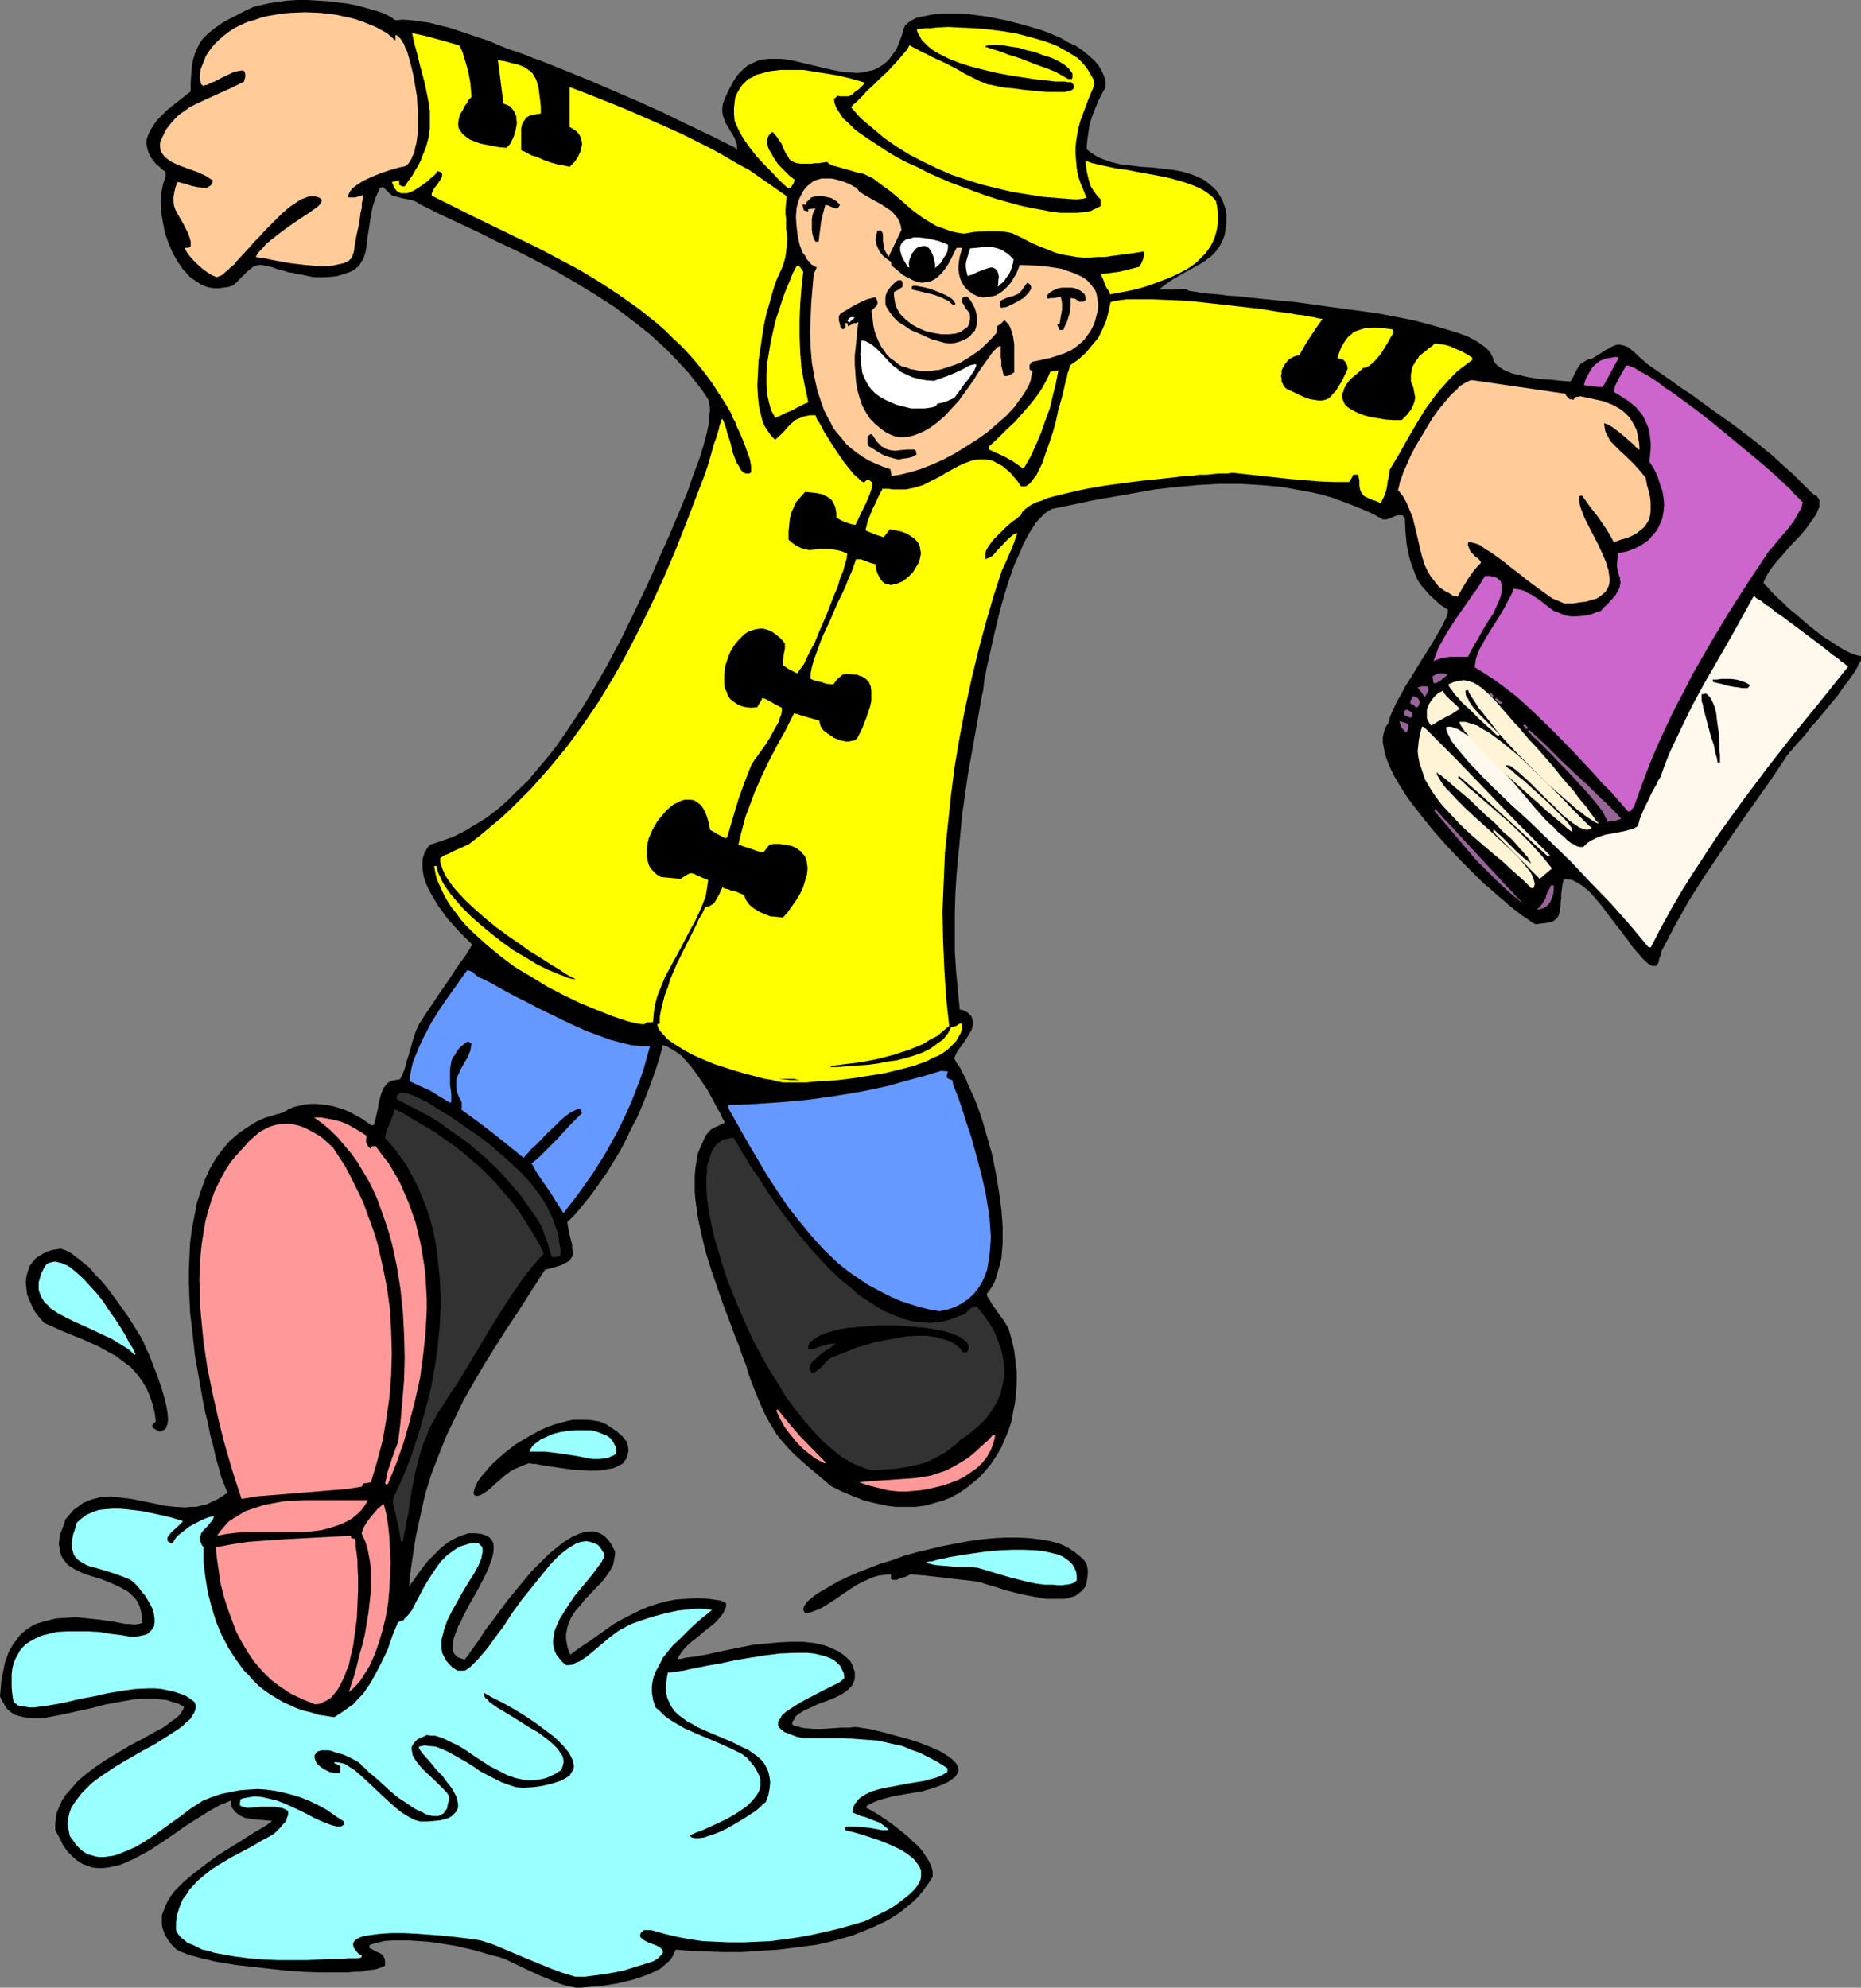
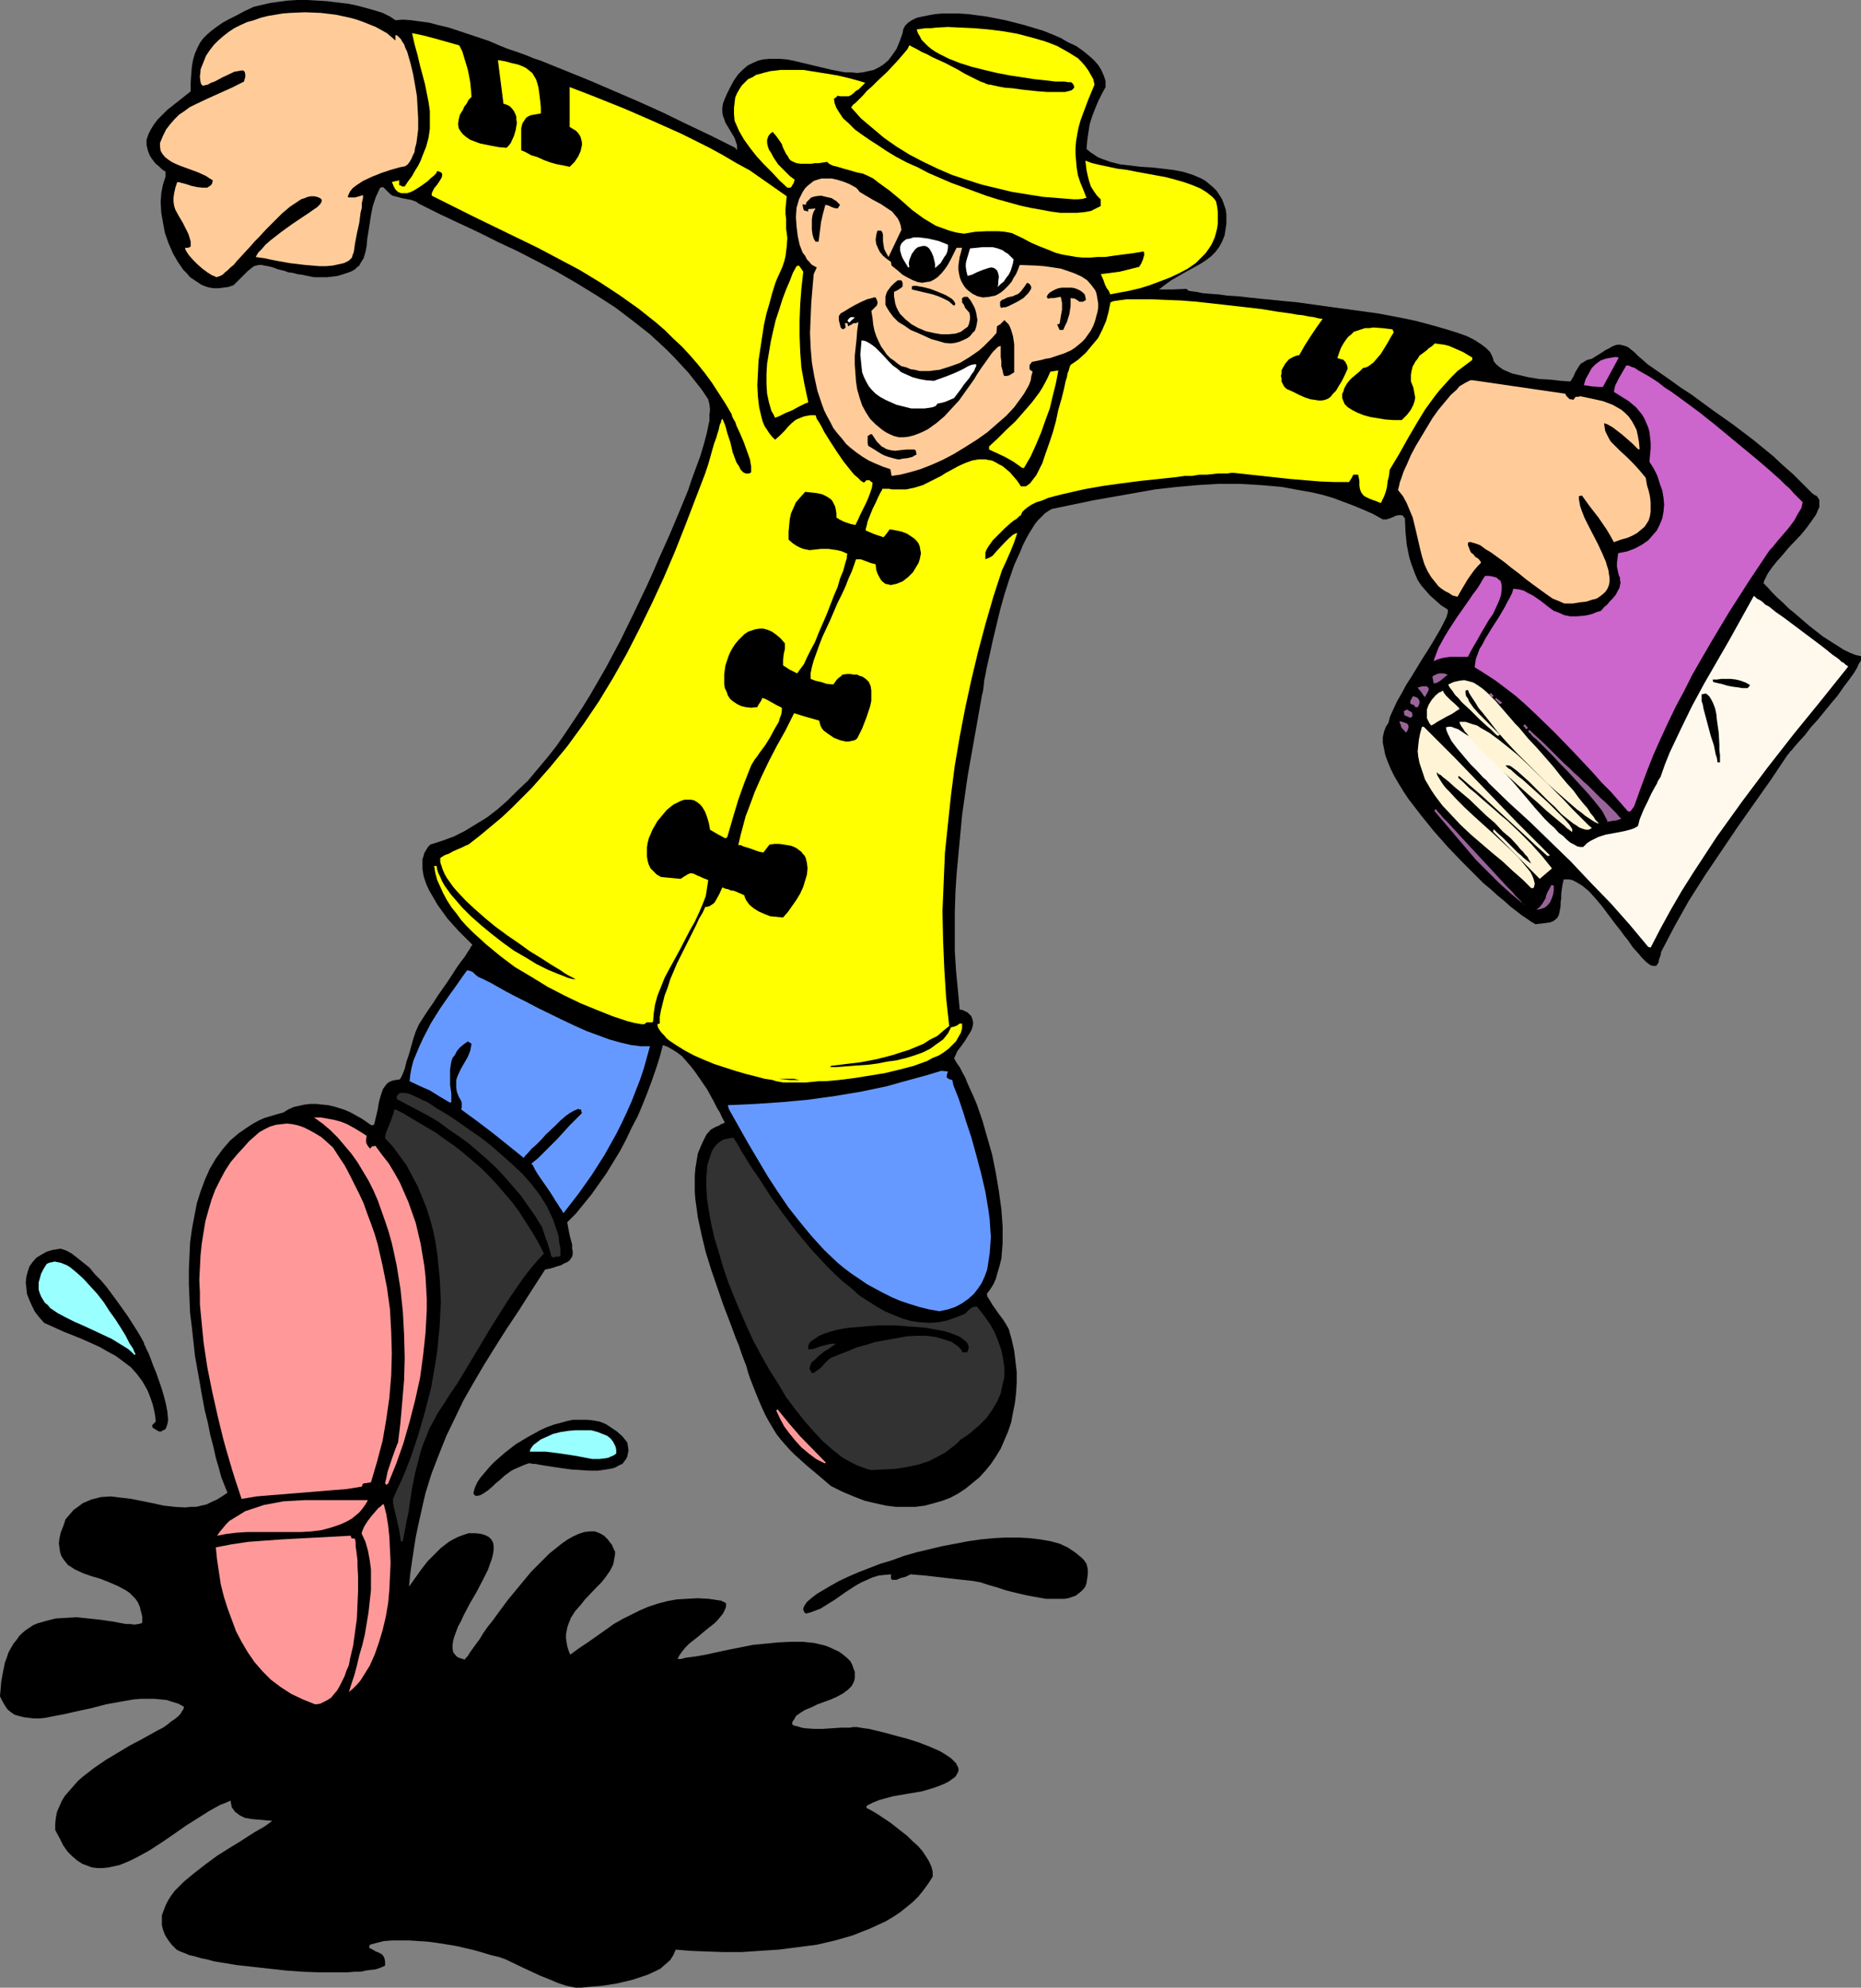
<svg xmlns="http://www.w3.org/2000/svg" xmlns:ns1="http://sodipodi.sourceforge.net/DTD/sodipodi-0.dtd" xmlns:ns2="http://www.inkscape.org/namespaces/inkscape" version="1.0" width="129.766mm" height="138.568mm" id="svg65" ns1:docname="Splashing in Puddle.wmf">
  <rect width="100%" height="100%" fill="#808080" stroke="none" />
  <ns1:namedview id="namedview65" pagecolor="#ffffff" bordercolor="#000000" borderopacity="0.25" ns2:showpageshadow="2" ns2:pageopacity="0.0" ns2:pagecheckerboard="0" ns2:deskcolor="#d1d1d1" ns2:document-units="mm" />
  <defs id="defs1">
    <pattern id="WMFhbasepattern" patternUnits="userSpaceOnUse" width="6" height="6" x="0" y="0" />
  </defs>
  <path style="fill:#000000;fill-opacity:1;fill-rule:evenodd;stroke:none" d="m 151.742,523.723 -2.424,-0.485 -2.424,-0.808 -2.262,-0.97 -2.424,-0.97 -4.525,-2.101 -4.363,-2.101 -1.778,-0.646 -2.101,-0.485 -2.101,-0.646 -2.262,-0.646 -4.848,-1.131 -5.01,-0.808 -2.424,-0.323 -2.424,-0.162 -2.424,-0.162 h -2.424 -2.262 l -2.101,0.162 -1.939,0.485 -1.778,0.485 -0.162,0.808 0.97,0.485 0.808,0.485 0.808,0.323 0.646,0.323 0.485,0.485 0.323,0.646 0.162,0.808 v 0.646 0.485 l -0.646,0.323 -0.808,0.323 -0.97,0.323 -1.293,0.162 -1.293,0.162 -1.454,0.323 h -1.616 l -1.778,0.162 h -1.778 -1.939 -3.878 l -4.363,-0.162 -4.363,-0.323 -8.726,-0.97 -4.363,-0.485 -3.878,-0.646 -1.939,-0.323 -1.778,-0.485 -1.616,-0.323 -1.616,-0.485 -1.454,-0.323 -1.131,-0.485 -1.293,-0.485 -0.97,-0.485 -1.293,-1.293 -0.97,-1.293 -0.808,-1.293 -0.485,-1.293 -0.323,-1.293 v -1.293 -1.293 l 0.485,-1.293 0.485,-1.293 0.646,-1.293 0.808,-1.293 0.97,-1.293 1.131,-1.131 1.293,-1.293 2.747,-2.262 2.909,-2.262 3.07,-2.262 3.07,-1.939 2.909,-1.778 2.747,-1.778 1.293,-0.808 1.131,-0.646 1.131,-0.646 0.97,-0.646 0.646,-0.485 0.646,-0.485 -3.717,-0.323 -1.778,-0.162 -1.778,-0.323 -1.293,-0.646 -0.646,-0.485 -0.646,-0.485 -0.323,-0.485 -0.485,-0.646 -0.162,-0.808 -0.162,-0.97 -1.454,0.646 -1.293,0.485 -1.454,0.808 -1.454,0.808 -3.07,1.939 -3.07,1.939 -3.232,2.262 -3.07,2.101 -3.232,2.101 -3.232,1.778 -1.616,0.808 -1.454,0.646 -1.616,0.646 -1.454,0.323 -1.454,0.323 -1.454,0.162 h -1.454 l -1.454,-0.162 -1.293,-0.485 -1.293,-0.485 -1.454,-0.97 -1.131,-0.97 -1.293,-1.293 -1.131,-1.616 -0.97,-1.939 -1.131,-2.101 v -1.616 l 0.162,-1.616 0.323,-1.616 0.646,-1.454 0.646,-1.454 0.808,-1.293 1.131,-1.293 1.131,-1.293 1.131,-1.293 1.293,-1.131 2.909,-2.262 3.07,-2.101 3.232,-1.939 3.232,-1.939 3.07,-1.616 2.909,-1.616 1.454,-0.808 1.293,-0.646 1.131,-0.808 0.97,-0.808 0.97,-0.646 0.808,-0.646 0.646,-0.646 0.485,-0.808 0.323,-0.485 0.162,-0.646 -1.454,-0.808 -1.616,-0.485 -1.454,-0.485 -1.616,-0.162 -1.778,-0.162 h -1.616 -1.778 l -1.939,0.162 -3.717,0.646 -3.555,0.646 -3.717,0.97 -3.717,0.808 -3.555,0.808 -3.394,0.646 -1.616,0.323 -1.454,0.162 H 8.888 L 7.595,452.622 6.302,452.46 5.01,452.137 3.878,451.814 2.909,451.168 1.939,450.36 1.293,449.39 0.646,448.259 0,446.966 0.162,445.027 l 0.162,-1.939 0.323,-1.778 0.323,-1.616 0.323,-1.616 0.485,-1.293 0.485,-1.454 0.646,-1.131 0.646,-1.131 0.808,-0.97 0.646,-0.97 0.808,-0.808 0.97,-0.808 0.97,-0.646 0.97,-0.646 1.131,-0.485 2.262,-0.646 2.586,-0.646 2.586,-0.162 2.909,-0.162 3.07,0.323 3.07,0.323 3.394,0.485 3.394,0.646 h 1.131 l 1.131,0.162 1.131,-0.162 0.646,-0.162 0.323,-0.162 v -1.616 l -0.323,-1.293 -0.323,-1.293 -0.485,-1.131 -0.646,-0.97 -0.808,-0.808 -0.808,-0.808 -0.97,-0.646 -2.101,-1.131 -2.262,-0.97 -2.424,-0.97 -2.262,-0.646 -2.262,-0.808 -2.101,-0.97 -0.97,-0.646 -0.808,-0.485 -0.646,-0.808 -0.646,-0.808 -0.485,-0.808 -0.323,-0.97 -0.162,-1.131 -0.162,-1.131 0.162,-1.454 0.323,-1.454 0.646,-1.616 0.646,-1.939 1.131,-1.293 0.97,-1.131 1.131,-0.808 1.293,-0.97 1.131,-0.485 1.131,-0.485 1.293,-0.323 1.293,-0.323 2.586,-0.162 2.586,0.323 2.747,0.323 5.656,1.131 2.909,0.646 2.909,0.323 2.747,0.162 1.454,-0.162 h 1.454 l 1.293,-0.323 1.454,-0.323 1.293,-0.646 1.454,-0.646 1.293,-0.808 1.454,-0.97 -1.616,-4.04 -0.646,-2.424 -0.808,-2.747 -0.646,-2.909 -0.808,-3.07 -0.646,-3.232 -0.808,-3.232 -0.646,-3.393 -0.646,-3.717 -1.293,-7.272 -0.808,-7.433 -0.485,-3.878 -0.162,-3.717 -0.162,-3.878 v -3.717 l 0.162,-3.717 0.162,-3.555 0.485,-3.555 0.646,-3.393 0.646,-3.393 0.97,-3.07 1.131,-3.07 1.293,-2.909 1.616,-2.747 1.778,-2.424 1.939,-2.262 2.262,-1.939 2.586,-1.778 1.293,-0.808 1.454,-0.808 1.454,-0.646 1.616,-0.485 1.616,-0.485 1.778,-0.485 1.293,-0.808 1.454,-0.646 1.454,-0.323 1.454,-0.323 1.454,-0.162 h 1.616 l 1.454,0.162 1.616,0.162 1.454,0.323 1.616,0.485 1.454,0.485 1.454,0.646 2.909,1.616 2.586,1.778 0.646,-0.162 0.485,-1.939 0.485,-2.101 0.323,-1.939 0.485,-1.778 0.323,-0.97 0.323,-0.808 0.485,-0.646 0.485,-0.646 0.646,-0.485 0.808,-0.323 0.808,-0.162 1.131,-0.162 0.323,-0.485 0.323,-0.646 0.646,-1.616 0.485,-1.939 0.646,-1.939 1.131,-4.04 0.646,-1.939 0.646,-1.454 0.162,-0.323 0.162,-0.323 0.323,-0.485 0.323,-0.485 0.808,-1.293 0.97,-1.454 1.131,-1.616 1.131,-1.778 2.586,-3.717 1.293,-1.939 1.131,-1.778 1.131,-1.616 1.131,-1.454 0.808,-1.293 0.323,-0.485 0.323,-0.485 0.162,-0.485 0.323,-0.162 v -0.162 -0.162 l -0.97,-0.97 -1.293,-1.293 -1.293,-1.293 -1.454,-1.616 -1.454,-1.616 -1.293,-1.778 -1.293,-1.778 -1.131,-1.939 -1.131,-1.939 -0.808,-1.778 -0.646,-1.939 -0.323,-1.939 v -1.778 -0.808 l 0.323,-0.97 0.162,-0.646 0.485,-0.808 0.485,-0.808 0.646,-0.646 3.07,-0.97 3.07,-1.131 2.909,-1.454 2.909,-1.778 2.909,-1.778 2.747,-2.101 2.747,-2.424 2.586,-2.585 2.747,-2.585 2.424,-2.909 2.586,-3.07 2.424,-3.07 2.262,-3.232 2.262,-3.393 2.262,-3.393 2.101,-3.393 4.202,-7.272 3.878,-7.272 3.555,-7.272 3.394,-7.11 1.616,-3.555 1.454,-3.393 1.454,-3.232 1.454,-3.232 1.293,-3.07 1.293,-3.07 1.131,-2.747 1.131,-2.747 0.485,-1.454 0.485,-1.454 1.131,-3.07 1.131,-3.07 0.97,-3.232 0.808,-3.07 0.323,-1.616 0.323,-1.454 v -1.454 l 0.162,-1.454 -0.162,-1.454 -0.323,-1.293 -1.616,-2.424 -1.778,-2.262 -1.778,-2.262 -1.939,-2.101 -1.939,-2.101 -2.101,-2.101 -4.202,-3.878 -4.525,-3.555 -4.686,-3.555 -5.01,-3.232 -5.01,-3.07 -5.01,-2.909 -5.171,-2.747 -5.333,-2.747 -5.171,-2.424 -5.171,-2.585 -5.171,-2.424 -5.171,-2.424 -4.848,-2.424 -0.646,-0.323 -0.646,-0.485 -1.293,-0.485 -2.586,-0.485 -1.131,-0.323 -1.293,-0.323 -0.646,-0.485 -0.485,-0.485 -0.646,-0.646 -0.646,-0.646 -0.808,0.162 -1.131,2.424 -0.808,2.424 -0.485,2.424 -0.323,2.101 -0.323,2.101 -0.323,1.939 -0.162,1.939 -0.323,1.616 -0.485,1.616 -0.808,1.293 -0.323,0.646 -0.646,0.485 -0.485,0.485 -0.808,0.485 -0.808,0.323 -0.97,0.323 -0.97,0.323 -1.131,0.323 -1.293,0.162 -1.454,0.162 H 82.739 L 81.123,72.717 79.669,72.394 78.376,72.232 77.245,71.909 75.952,71.747 75.144,71.424 73.205,70.939 71.912,70.455 70.619,70.131 69.65,69.97 69.003,69.808 h -0.808 l -0.646,0.162 -0.646,0.162 -0.808,0.646 -0.808,0.646 -0.97,0.97 -1.293,1.293 -1.454,1.454 -1.454,0.485 -1.293,0.162 -1.131,0.162 H 56.398 L 55.267,75.787 54.136,75.464 53.005,74.979 52.035,74.333 51.066,73.686 50.096,73.04 49.288,72.07 48.318,71.101 46.864,69 45.571,66.738 44.44,64.152 l -0.97,-2.747 -0.485,-2.585 -0.485,-2.747 -0.162,-2.747 0.162,-2.424 0.485,-2.424 0.323,-0.97 0.323,-0.97 v -1.293 l -0.97,-0.646 -0.808,-0.808 -0.808,-0.646 -0.646,-0.808 -0.485,-0.646 -0.485,-0.808 -0.485,-1.293 -0.323,-1.454 v -1.293 l 0.485,-1.454 0.646,-1.293 0.808,-1.293 0.97,-1.293 1.293,-1.293 1.293,-1.293 3.07,-2.424 3.07,-2.424 v -2.424 l 0.162,-2.262 0.162,-1.939 0.323,-1.778 0.485,-1.616 0.646,-1.454 0.646,-1.293 0.808,-1.131 L 54.621,9.049 55.752,8.08 57.045,7.11 58.661,5.979 60.438,5.009 62.378,4.04 64.478,2.909 66.902,1.778 69.003,1.293 71.104,0.808 73.366,0.485 75.79,0.162 78.376,0 h 2.586 l 2.747,0.162 2.586,0.162 2.586,0.323 2.747,0.323 2.424,0.485 2.424,0.646 2.262,0.646 2.101,0.646 1.939,0.97 1.454,0.97 1.939,-0.162 2.262,0.162 2.262,0.323 2.424,0.323 2.424,0.646 2.747,0.646 5.333,1.778 5.333,1.778 2.586,1.131 2.424,0.97 2.424,0.808 2.262,0.808 1.939,0.808 1.939,0.646 12.766,5.171 12.766,5.494 6.464,2.909 6.302,3.07 6.464,3.07 6.464,3.232 0.485,0.646 v -1.293 l -0.323,-0.97 -0.323,-0.97 -0.485,-0.808 -0.97,-1.616 -0.97,-1.616 -0.323,-0.97 -0.323,-0.808 -0.162,-0.97 V 28.44 l 0.162,-1.131 0.485,-1.293 0.646,-1.454 0.808,-1.616 0.97,-1.778 1.131,-1.616 1.131,-1.131 1.293,-1.131 1.293,-0.646 1.454,-0.646 1.293,-0.323 1.616,-0.162 h 1.454 1.616 l 1.778,0.162 1.616,0.323 3.394,0.808 3.394,0.808 3.394,0.808 3.394,0.646 h 1.616 l 1.616,0.162 1.454,-0.162 1.454,-0.323 1.454,-0.323 1.293,-0.646 1.293,-0.808 1.293,-1.131 0.97,-1.293 1.131,-1.616 0.808,-1.939 0.808,-2.262 0.162,-0.97 0.485,-0.97 0.808,-0.808 0.97,-0.646 1.293,-0.646 1.454,-0.323 1.616,-0.323 1.778,-0.323 1.939,-0.162 h 2.101 2.262 l 2.424,0.162 2.424,0.323 2.424,0.323 5.01,0.97 5.01,1.293 4.848,1.454 2.424,0.97 2.262,0.97 1.939,1.131 2.101,0.97 1.616,1.131 1.616,1.293 1.454,1.293 1.131,1.293 0.808,1.293 0.646,1.454 0.485,1.454 v 1.616 l -0.97,1.778 -0.97,1.939 -0.808,1.939 -0.808,2.101 -0.646,2.101 -0.323,2.101 -0.323,2.262 -0.162,2.101 0.97,0.808 0.97,0.646 0.97,0.646 1.131,0.485 2.262,0.808 2.586,0.646 2.747,0.323 2.747,0.323 2.747,0.162 5.656,0.646 2.586,0.485 2.586,0.808 1.131,0.485 1.131,0.485 1.131,0.646 0.97,0.808 0.97,0.808 0.97,0.97 0.646,0.97 0.808,1.293 0.485,1.293 0.485,1.454 0.162,1.293 v 1.293 1.131 l -0.162,1.131 -0.323,1.939 -0.646,1.616 -0.808,1.454 -0.97,1.293 -1.131,1.131 -1.293,0.97 -1.454,0.97 -1.454,0.808 -3.232,1.778 -3.07,1.778 -1.778,1.293 -1.454,1.131 h 3.555 l 3.717,-0.162 0.162,0.162 0.323,0.323 0.97,0.162 1.293,0.162 1.454,0.323 1.939,0.162 2.262,0.162 2.424,0.323 2.586,0.162 2.909,0.323 3.07,0.323 3.232,0.323 3.232,0.323 3.394,0.323 6.949,0.97 7.11,0.97 7.11,0.97 3.394,0.646 3.394,0.646 3.07,0.646 3.07,0.808 2.909,0.808 2.747,0.808 2.586,0.808 2.262,0.808 1.939,0.97 1.778,1.131 1.293,0.97 1.131,1.131 0.323,0.646 0.323,0.646 0.162,0.485 0.162,0.646 0.646,0.808 0.97,0.808 0.97,0.646 1.131,0.485 1.131,0.485 1.454,0.323 2.747,0.646 2.909,0.485 2.909,0.162 2.909,0.323 2.424,0.162 0.808,-1.293 0.485,-1.131 0.485,-0.808 0.485,-0.808 0.485,-0.646 0.808,-0.485 0.808,-0.485 0.646,-0.162 0.646,-0.162 1.293,-0.808 1.293,-0.808 0.97,-0.646 0.97,-0.485 0.808,-0.485 0.808,-0.323 0.646,-0.162 h 0.646 l 0.646,0.162 0.646,0.162 0.808,0.323 0.808,0.646 0.808,0.646 0.97,0.97 1.131,0.97 1.454,1.293 5.818,4.04 2.909,2.101 2.747,1.778 5.494,4.04 5.494,3.878 5.333,4.04 5.333,4.363 2.586,2.424 2.586,2.262 2.586,2.585 2.424,2.424 0.646,0.485 0.646,0.323 0.323,0.485 0.323,0.485 v 0.646 0.646 0.646 l -0.323,0.646 -0.323,0.808 -0.323,0.646 -1.131,1.616 -1.293,1.778 -1.454,1.778 -3.232,3.393 -1.616,1.939 -1.454,1.616 -1.293,1.616 -1.131,1.616 -0.323,0.646 -0.323,0.646 -0.323,0.646 -0.162,0.646 1.131,1.131 1.131,1.293 1.293,1.293 1.616,1.454 1.454,1.454 1.778,1.454 3.555,3.07 3.717,2.909 1.778,1.131 1.778,1.131 1.778,1.131 1.616,0.808 1.616,0.646 1.454,0.323 v 0.162 0.485 0.485 l -0.323,0.485 -0.323,0.485 -0.323,0.808 -0.97,1.616 -1.293,1.778 -1.454,1.939 -1.454,2.101 -1.778,2.101 -3.555,4.363 -1.778,1.939 -1.454,1.939 -1.616,1.778 -1.293,1.454 -0.485,0.646 -0.646,0.646 -0.323,0.485 -0.323,0.323 -4.202,6.302 -8.888,12.604 -4.363,6.464 -4.363,6.464 -4.202,6.625 -3.717,6.625 -1.778,3.393 -1.778,3.393 -0.162,0.97 -0.323,0.808 -0.162,0.646 v 0.323 l -0.323,0.485 -0.323,0.485 h -0.323 -0.646 l -0.485,-0.162 -0.485,-0.323 -0.646,-0.485 -0.646,-0.646 -0.646,-0.646 -0.646,-0.808 -1.616,-1.778 -1.454,-2.101 -0.808,-0.97 -0.808,-1.131 -1.778,-2.262 -3.394,-4.525 -1.778,-2.101 -1.616,-1.778 -1.778,-1.454 -0.808,-0.485 -0.808,-0.485 -0.97,-0.485 -0.808,-0.162 h -0.646 -0.808 l -0.323,1.454 -0.162,1.131 -0.162,1.293 v 1.131 l -0.162,0.97 v 0.97 l -0.162,0.97 -0.162,0.808 -0.162,0.646 -0.323,0.646 -0.485,0.485 -0.646,0.485 -0.808,0.323 -1.131,0.162 -1.293,0.162 -1.454,0.162 -1.131,-0.646 -1.131,-0.808 -1.454,-0.97 -1.454,-1.131 -1.454,-1.131 -1.616,-1.454 -1.778,-1.454 -1.778,-1.616 -1.939,-1.616 -1.778,-1.778 -3.878,-3.878 -3.717,-3.878 -3.717,-4.201 -3.394,-4.201 -1.616,-2.101 -1.616,-2.101 -1.293,-1.939 -1.293,-2.101 -1.131,-1.939 -0.97,-1.939 -0.808,-1.939 -0.646,-1.778 -0.323,-1.616 -0.323,-1.616 v -1.454 l 0.323,-1.454 0.485,-1.293 0.646,-0.97 0.485,-1.778 0.808,-1.778 0.97,-2.101 1.293,-2.262 1.131,-2.101 1.454,-2.262 2.747,-4.525 1.454,-2.262 1.293,-2.101 1.131,-1.939 1.131,-1.939 0.808,-1.616 0.646,-1.293 0.162,-0.646 0.162,-0.485 v -0.485 -0.323 l -1.778,-1.131 -1.454,-1.293 -1.454,-1.293 -1.131,-1.293 -1.131,-1.293 -0.97,-1.454 -0.646,-1.454 -1.131,-3.07 -0.485,-1.616 -0.646,-3.232 -0.323,-3.393 -0.162,-3.555 -0.323,-0.323 -0.162,-0.323 -0.485,-0.162 h -0.646 l -0.808,0.162 -0.646,0.323 -0.808,0.323 -0.97,0.323 h -0.97 l -2.586,-1.454 -2.586,-1.131 -2.747,-1.131 -2.586,-0.97 -2.586,-0.97 -2.747,-0.808 -2.747,-0.646 -2.747,-0.485 -5.333,-0.97 -5.494,-0.485 -5.494,-0.323 h -5.656 l -5.494,0.323 -5.494,0.485 -5.656,0.646 -5.494,0.97 -5.494,0.97 -5.494,0.97 -10.827,2.262 -0.808,0.485 -0.97,0.646 -0.808,0.808 -0.97,0.97 -0.808,0.97 -0.808,1.293 -0.808,1.293 -0.808,1.454 -0.808,1.616 -0.646,1.616 -1.616,3.555 -1.293,3.717 -1.293,4.04 -1.131,4.04 -0.97,4.04 -0.97,4.04 -0.808,3.717 -0.808,3.555 -0.323,1.778 -0.323,1.454 -0.162,1.616 -0.162,1.293 -0.323,1.293 -0.162,0.97 -1.778,10.019 -1.778,10.019 -1.454,10.18 -0.485,5.171 -0.485,5.171 -0.485,5.171 -0.323,5.009 -0.162,5.171 v 5.171 5.171 l 0.323,5.171 0.485,5.009 0.485,5.171 0.808,0.162 0.646,0.323 0.646,0.323 0.323,0.323 0.646,0.646 0.323,0.97 0.162,0.808 -0.162,0.97 -0.323,0.97 -0.485,0.808 -1.293,2.101 -1.293,1.778 -0.646,0.808 -0.323,0.808 -0.323,0.646 -0.162,0.485 0.646,1.131 0.808,1.131 0.646,1.293 0.808,1.454 0.646,1.616 0.808,1.778 0.808,1.778 0.808,1.939 1.454,4.201 1.293,4.525 1.293,4.525 0.97,4.848 0.808,4.848 0.646,4.686 0.162,2.262 0.162,2.262 v 2.262 2.101 l -0.162,2.101 -0.162,1.939 -0.485,1.939 -0.485,1.616 -0.485,1.778 -0.646,1.454 -0.808,1.293 -0.97,1.293 0.162,0.323 v 0.323 l 0.646,0.97 0.646,1.131 1.939,2.747 0.97,1.293 0.808,1.293 0.646,1.131 0.808,2.909 0.646,2.909 0.323,2.747 0.323,2.747 v 2.747 l -0.162,2.747 -0.323,2.747 -0.485,2.424 -0.485,2.585 -0.808,2.424 -0.97,2.262 -0.97,2.262 -1.293,2.101 -1.293,1.939 -1.454,1.778 -1.616,1.778 -1.778,1.454 -1.778,1.454 -1.939,1.293 -2.101,1.131 -2.101,0.808 -2.262,0.646 -2.424,0.646 -2.424,0.323 h -2.424 -2.747 l -2.586,-0.323 -2.909,-0.646 -2.747,-0.646 -2.909,-1.131 -3.07,-1.293 -2.909,-1.454 -2.262,-1.939 -2.101,-1.778 -0.97,-0.808 -0.97,-0.808 -1.616,-1.454 -1.616,-1.454 -1.293,-1.293 -1.293,-1.454 -1.131,-1.293 -1.131,-1.454 -0.97,-1.616 -0.97,-1.616 -0.97,-1.778 -0.97,-2.101 -0.97,-2.262 -0.97,-2.424 -1.131,-2.909 -0.485,-1.454 -0.485,-1.778 -0.646,-1.616 -0.646,-1.778 -0.646,-1.939 -0.808,-1.939 -1.616,-4.363 -1.616,-4.201 -1.616,-4.686 -1.616,-4.686 -1.454,-4.686 -1.131,-4.686 -0.97,-4.525 -0.323,-2.424 -0.323,-2.262 -0.162,-2.101 v -2.101 -2.101 l 0.162,-1.939 0.323,-1.939 0.323,-1.939 0.646,-1.616 0.808,-1.778 0.808,-1.616 1.131,-1.293 1.131,-0.646 1.131,-0.485 0.485,-0.323 0.485,-0.162 0.323,-0.162 0.162,-0.162 -0.646,-1.131 -0.646,-1.454 -0.808,-1.293 -0.808,-1.616 -1.778,-3.232 -2.101,-3.07 -1.131,-1.616 -1.131,-1.454 -1.131,-1.293 -1.131,-1.293 -1.293,-0.97 -1.293,-0.808 -1.131,-0.646 -1.293,-0.485 -0.808,3.07 -0.97,3.07 -1.131,3.232 -1.131,3.07 -1.293,3.232 -1.293,3.07 -1.616,3.07 -1.454,3.07 -1.616,3.07 -1.778,2.909 -1.778,2.909 -1.939,2.747 -1.939,2.747 -2.101,2.585 -2.101,2.585 -2.262,2.262 0.323,1.778 0.323,1.616 0.323,1.293 0.323,1.131 v 0.97 l 0.162,0.97 v 0.646 l -0.162,0.646 -0.323,0.485 -0.323,0.485 -0.646,0.485 -0.808,0.323 -0.808,0.485 -1.131,0.323 -1.454,0.485 -1.616,0.323 -3.555,5.494 -3.394,5.333 -3.232,4.848 -3.07,4.848 -2.909,4.686 -2.747,4.686 -2.586,4.525 -2.262,4.686 -2.262,4.686 -1.939,4.848 -1.939,5.009 -1.616,5.171 -0.646,2.747 -1.293,5.817 -0.646,3.07 -0.485,3.07 -0.485,3.232 -0.485,3.393 -0.323,3.393 1.616,-2.262 1.616,-2.262 1.616,-2.101 1.778,-1.778 1.778,-1.778 2.101,-1.616 1.131,-0.646 1.293,-0.646 1.293,-0.485 1.454,-0.485 h 0.97 0.808 l 1.454,0.162 1.131,0.323 0.97,0.485 0.646,0.646 0.485,0.808 0.162,0.97 v 0.97 l -0.162,1.131 -0.323,1.293 -0.485,1.293 -0.485,1.454 -0.646,1.293 -0.808,1.616 -1.616,3.07 -1.778,3.07 -1.616,3.07 -0.646,1.454 -0.808,1.454 -0.485,1.293 -0.485,1.293 -0.323,1.131 -0.162,1.131 v 0.97 l 0.162,0.97 0.485,0.646 0.646,0.646 0.808,0.323 1.131,0.323 0.323,-0.485 0.485,-0.485 0.485,-0.808 0.323,-0.485 0.485,-0.646 0.808,-1.131 0.97,-1.293 0.97,-1.616 1.131,-1.616 1.293,-1.616 1.293,-1.778 2.747,-3.717 3.07,-3.717 3.07,-3.717 3.232,-3.232 1.616,-1.616 1.616,-1.293 1.616,-1.293 1.616,-1.131 1.454,-0.808 1.454,-0.646 1.454,-0.485 1.454,-0.162 h 1.293 l 1.293,0.485 1.131,0.646 0.485,0.485 0.485,0.485 0.485,0.646 0.646,0.808 0.323,0.808 0.485,0.97 v 0.808 l -0.162,0.808 -0.162,0.97 -0.162,0.808 -0.808,1.616 -1.131,1.616 -1.131,1.454 -1.454,1.454 -2.909,3.07 -1.293,1.616 -1.293,1.454 -1.131,1.778 -0.646,1.616 -0.323,0.97 -0.162,0.97 -0.162,0.808 v 0.97 l 0.162,1.131 0.162,0.97 0.323,1.131 0.485,1.131 2.424,-1.778 2.424,-1.616 4.363,-3.07 2.262,-1.616 2.262,-1.293 2.262,-1.131 2.262,-1.131 2.262,-0.97 2.424,-0.808 2.424,-0.646 2.586,-0.485 2.747,-0.162 2.909,-0.162 2.909,0.162 3.232,0.485 1.293,0.646 v 0.97 l -0.323,0.808 -0.485,0.97 -0.646,0.808 -0.808,0.97 -0.808,0.808 -2.262,1.778 -2.101,1.778 -2.262,1.778 -0.97,0.97 -0.808,0.97 -0.808,1.131 -0.485,0.97 h 0.97 l 1.131,-0.323 2.586,-0.323 2.747,-0.485 2.909,-0.646 3.07,-0.646 6.464,-1.293 3.394,-0.323 3.232,-0.323 3.394,-0.162 h 3.07 l 3.07,0.323 2.747,0.646 1.293,0.485 2.424,1.131 1.131,0.808 0.97,0.808 0.97,0.97 0.485,0.97 0.323,0.97 0.323,0.808 v 0.97 0.646 l -0.162,0.808 -0.323,0.646 -0.323,0.646 -0.485,0.485 -0.485,0.485 -1.293,0.97 -1.454,0.808 -1.778,0.808 -1.778,0.646 -1.778,0.646 -1.616,0.808 -1.616,0.646 -1.293,0.808 -1.131,0.808 -0.323,0.646 -0.323,0.485 -0.323,0.485 v 0.646 l 0.646,0.323 0.808,0.162 0.97,0.323 0.97,0.162 2.262,0.162 h 2.424 l 2.424,-0.162 2.424,-0.162 h 2.262 l 0.97,-0.162 h 0.808 l 0.97,0.162 0.97,0.162 1.293,0.162 1.293,0.323 2.747,0.646 2.909,0.808 3.07,0.808 3.07,0.97 2.909,1.131 2.586,1.131 1.131,0.646 0.97,0.646 0.97,0.646 0.646,0.646 0.646,0.646 0.323,0.646 0.323,0.646 v 0.808 l -0.323,0.646 -0.485,0.808 -0.646,0.485 -1.131,0.808 -1.293,0.646 -1.616,0.646 -1.939,0.646 -2.262,0.646 -3.878,0.646 -3.717,0.646 -1.778,0.485 -1.778,0.485 -1.616,0.646 -1.616,0.808 -0.162,0.323 v 0.323 l 0.97,0.485 1.131,0.646 1.293,0.808 1.454,0.97 1.454,0.97 1.454,1.131 3.07,2.424 1.293,1.293 1.454,1.293 1.131,1.293 0.97,1.454 0.808,1.293 0.646,1.454 0.323,1.293 v 1.293 l -1.131,1.778 -1.293,1.778 -1.293,1.616 -1.454,1.454 -1.778,1.454 -1.616,1.293 -1.939,1.293 -1.939,1.131 -2.101,0.97 -2.101,0.97 -2.101,0.808 -2.424,0.97 -4.525,1.293 -4.848,1.131 -5.01,0.646 -5.01,0.646 -5.01,0.323 -4.848,0.323 h -4.686 l -4.525,-0.162 -4.202,-0.162 -1.939,-0.162 -1.939,-0.162 -0.646,1.454 -0.808,1.293 -1.293,1.131 -1.293,1.131 -1.616,0.808 -1.778,0.808 -1.939,0.646 -1.939,0.646 -4.04,0.97 -4.04,0.646 -1.939,0.162 -1.939,0.162 -1.616,0.162 z" id="path1" />
-   <path style="fill:#99ffff;fill-opacity:1;fill-rule:evenodd;stroke:none" d="m 151.581,520.814 -3.232,-0.97 -3.07,-1.131 -6.302,-2.585 -6.141,-2.585 -3.07,-1.293 -3.07,-0.97 -0.97,-0.162 -0.97,-0.162 -1.293,-0.162 -1.293,-0.162 -2.747,-0.323 -3.232,-0.323 -6.464,-0.485 -3.394,-0.162 h -3.07 l -2.747,0.162 -1.454,0.162 -1.131,0.162 -1.131,0.162 -0.97,0.162 -0.97,0.323 -0.646,0.323 -0.485,0.323 -0.485,0.485 -0.162,0.485 v 0.485 l 0.162,0.646 0.485,0.646 0.646,0.808 0.97,0.646 -0.162,0.485 -0.97,0.162 h -0.97 -1.293 l -1.131,0.162 h -3.07 l -3.232,0.162 -3.555,0.162 h -3.717 -4.04 l -3.878,-0.162 -3.878,-0.323 -3.717,-0.485 -3.555,-0.646 -1.778,-0.323 -1.454,-0.485 -1.616,-0.323 -1.293,-0.646 -1.293,-0.646 -1.293,-0.485 -0.97,-0.808 -0.97,-0.808 -0.646,-0.808 -0.485,-0.97 v -1.778 l 0.162,-1.778 0.485,-1.616 0.485,-1.454 0.646,-1.454 0.97,-1.293 0.808,-1.293 2.101,-2.262 1.131,-0.97 2.586,-2.101 2.586,-1.616 2.747,-1.616 2.747,-1.454 2.747,-1.454 2.424,-1.454 2.424,-1.293 0.97,-0.646 0.808,-0.808 0.808,-0.808 0.646,-0.808 0.646,-0.646 0.323,-0.97 0.323,-0.808 V 477.184 l -0.808,-0.485 -0.808,-0.323 -0.97,-0.162 -0.808,-0.162 H 70.619 68.68 l -1.778,0.162 -1.616,0.162 -0.646,-0.162 -0.485,-0.162 -0.646,-0.162 -0.323,-0.323 0.162,-1.454 0.808,-0.323 0.97,-0.162 1.939,-0.323 1.939,0.162 2.101,0.485 1.939,0.485 2.101,0.808 3.878,1.778 1.939,0.97 1.778,0.97 1.778,0.808 1.616,0.646 1.293,0.485 1.293,0.323 h 0.485 0.646 l 0.323,-0.162 0.485,-0.323 v -0.485 -0.323 l -2.262,-1.454 -2.262,-1.616 -2.101,-1.131 -2.262,-1.131 -2.424,-0.97 -2.101,-0.646 -2.424,-0.646 -2.262,-0.485 -2.424,-0.323 -2.262,-0.162 -2.424,0.162 -2.262,0.162 -2.424,0.485 -2.424,0.485 -2.424,0.808 -2.424,0.97 -1.778,1.131 -1.939,1.293 -2.101,1.616 -2.262,1.616 -4.686,3.393 -2.424,1.616 -2.424,1.454 -2.586,1.131 -2.424,0.97 -1.131,0.323 -1.293,0.162 -1.131,0.162 H 26.179 l -0.97,-0.162 -1.131,-0.323 -1.131,-0.323 -0.97,-0.646 -0.97,-0.808 -0.808,-0.808 -0.808,-1.131 -0.97,-1.293 -0.323,-1.616 -0.323,-1.454 0.162,-1.454 0.323,-1.454 0.485,-1.454 0.808,-1.293 0.97,-1.293 0.97,-1.293 1.293,-1.293 1.293,-1.293 1.454,-1.131 1.616,-1.131 3.394,-2.262 3.555,-2.101 3.394,-1.939 3.555,-1.939 3.07,-1.939 1.454,-0.97 1.293,-0.808 1.293,-0.97 0.97,-0.97 0.97,-0.808 0.646,-0.97 0.485,-0.808 0.323,-0.97 v -0.97 l -0.323,-0.808 -1.293,-0.97 -1.293,-0.808 -1.454,-0.485 -1.454,-0.485 -1.616,-0.323 -1.454,-0.323 -1.778,-0.162 h -1.778 l -3.555,0.162 -3.555,0.485 -3.717,0.646 -3.555,0.808 -3.555,0.646 -3.394,0.808 -3.232,0.646 -2.909,0.485 -1.454,0.162 -1.293,0.162 H 7.757 l -0.97,-0.162 -0.97,-0.162 -0.97,-0.162 -0.646,-0.485 -0.646,-0.485 -0.323,-2.101 -0.162,-1.778 v -1.778 -1.616 l 0.162,-1.454 0.323,-1.293 0.485,-1.293 0.646,-1.131 0.485,-0.97 0.808,-0.97 0.808,-0.808 0.97,-0.646 1.131,-0.646 0.97,-0.485 1.131,-0.485 1.293,-0.323 2.586,-0.646 2.747,-0.162 h 2.747 2.909 l 2.909,0.162 2.909,0.485 2.747,0.323 2.747,0.485 h 0.97 l 0.97,-0.162 0.808,-0.162 0.646,-0.162 0.646,-0.162 0.485,-0.323 0.485,-0.485 0.323,-0.323 0.646,-0.97 0.162,-0.97 v -1.131 l -0.162,-1.131 -0.323,-1.293 -0.646,-1.293 -0.646,-1.131 -0.808,-1.293 -0.97,-1.131 -0.808,-1.131 -0.97,-0.97 -0.97,-0.808 -1.939,-0.808 -1.778,-0.646 -1.939,-0.646 -1.616,-0.485 -1.616,-0.485 -1.454,-0.323 -1.293,-0.485 -1.131,-0.646 -0.97,-0.646 -0.808,-0.808 -0.485,-0.808 -0.323,-1.131 -0.162,-1.454 0.162,-1.454 0.162,-0.97 0.323,-0.97 0.323,-0.97 0.323,-1.293 1.293,-1.131 1.293,-0.97 1.454,-0.646 1.778,-0.646 1.616,-0.162 1.939,-0.162 h 1.939 l 1.939,0.162 4.04,0.485 3.878,0.808 3.555,0.808 1.616,0.485 1.616,0.485 v 0.162 l -0.323,0.323 -0.323,0.323 -0.323,0.323 -1.939,1.778 -0.808,0.97 -0.323,0.485 v 0.323 0.485 l 0.323,0.323 0.485,0.323 0.646,0.162 0.162,-0.485 0.323,-0.646 0.485,-0.646 0.485,-0.485 1.454,-1.131 1.454,-1.131 1.778,-0.97 1.616,-0.808 1.616,-0.646 0.808,-0.162 0.646,-0.162 -0.162,0.485 -0.162,0.485 -0.808,0.97 -0.646,0.808 -0.485,0.485 -0.485,0.485 -0.646,0.808 -0.162,0.646 -0.162,0.485 v 0.646 l 0.162,0.485 0.323,0.808 0.485,0.646 v 4.04 l 0.485,3.878 0.646,4.04 0.97,3.717 1.131,3.717 1.454,3.555 1.778,3.393 1.939,3.07 2.262,3.07 1.293,1.293 1.293,1.454 1.293,1.293 1.454,1.131 1.616,1.131 1.616,0.97 1.616,0.97 1.778,0.808 1.778,0.808 1.778,0.646 2.101,0.485 1.939,0.646 2.101,0.323 2.101,0.323 1.778,-1.131 1.616,-1.131 1.616,-1.131 1.293,-1.454 1.293,-1.293 2.101,-3.07 0.97,-1.778 1.778,-3.393 1.616,-3.393 1.293,-3.717 1.454,-3.555 0.485,-0.162 0.323,-0.162 0.646,-0.162 0.323,-0.485 0.97,-0.97 0.97,-1.293 0.808,-1.616 0.97,-1.778 0.97,-1.939 1.131,-1.939 1.131,-1.778 1.293,-1.939 1.293,-1.778 1.616,-1.616 1.778,-1.293 0.97,-0.646 0.97,-0.485 1.131,-0.323 0.97,-0.323 1.293,-0.162 h 1.131 l 0.485,0.485 0.485,0.485 0.162,0.646 v 0.808 l -0.162,0.646 -0.162,0.97 -0.323,0.808 -0.485,1.131 -1.131,2.101 -1.454,2.262 -1.454,2.424 -1.454,2.585 -1.454,2.585 -1.293,2.585 -0.808,2.424 -0.323,1.293 -0.323,1.131 v 1.293 1.131 l 0.162,1.131 0.485,0.97 0.485,0.97 0.808,0.97 0.97,0.97 1.293,0.808 h 1.939 l 0.808,-0.485 0.808,-0.646 0.808,-0.808 0.97,-0.97 0.97,-1.131 1.131,-1.293 1.131,-1.454 1.131,-1.616 2.424,-3.232 2.424,-3.717 2.586,-3.555 2.747,-3.393 2.747,-3.393 1.293,-1.616 1.293,-1.454 1.293,-1.293 1.293,-1.131 1.293,-0.97 1.293,-0.808 1.131,-0.646 1.131,-0.323 1.293,-0.162 0.97,0.162 0.97,0.323 1.131,0.485 0.808,0.97 0.808,1.293 v 0.485 0.485 l -0.323,0.646 -0.323,0.646 -0.485,0.646 -0.485,0.646 -1.293,1.778 -1.454,1.778 -1.616,1.939 -1.616,1.939 -1.454,2.101 -1.454,2.262 -1.293,2.101 -0.97,2.262 -0.323,0.97 -0.162,1.131 -0.162,0.97 v 0.97 l 0.162,1.131 0.323,0.97 0.485,0.97 0.646,0.808 0.808,0.97 0.97,0.808 h 0.808 l 0.97,-0.162 0.808,-0.485 0.97,-0.323 0.97,-0.646 0.97,-0.646 1.939,-1.616 4.04,-3.393 1.939,-1.454 0.97,-0.646 0.97,-0.485 1.131,-0.646 1.131,-0.485 2.747,-0.97 3.07,-0.97 3.07,-0.808 3.07,-0.646 3.07,-0.323 1.616,-0.162 h 1.454 l 1.454,0.162 1.293,0.162 -1.131,0.97 -1.454,1.131 -1.454,1.293 -1.454,1.293 -3.07,3.07 -1.616,1.454 -1.454,1.778 -1.293,1.616 -0.97,1.939 -0.97,1.778 -0.646,1.778 -0.323,1.939 v 1.778 l 0.323,1.939 0.323,0.97 0.323,0.97 1.131,0.97 1.131,1.131 1.293,0.97 1.293,0.808 2.747,1.616 2.909,1.293 3.07,1.293 3.07,1.293 3.232,1.454 2.909,1.454 1.293,0.97 0.97,1.131 0.808,0.97 0.646,0.97 0.485,0.97 0.485,0.97 0.162,0.808 v 0.808 0.808 l -0.162,0.808 -0.323,0.808 -0.485,0.808 -0.485,0.646 -0.646,0.808 -1.293,1.293 -1.778,1.293 -1.778,1.131 -1.939,1.131 -2.101,0.97 -2.101,0.97 -2.101,0.97 -1.778,0.646 -1.778,0.808 0.323,0.162 0.323,0.323 0.808,0.162 h 1.131 l 1.293,-0.162 1.454,-0.485 1.454,-0.485 1.616,-0.646 1.616,-0.808 3.07,-1.778 1.616,-0.97 1.454,-0.97 1.293,-0.808 1.131,-0.97 0.808,-0.808 0.808,-0.646 0.646,-1.778 0.323,-1.778 0.162,-1.616 -0.162,-1.293 -0.323,-1.454 -0.485,-1.131 -0.646,-1.131 -0.808,-0.97 -1.131,-0.97 -1.131,-0.808 -1.131,-0.808 -1.454,-0.646 -2.909,-1.454 -6.141,-2.585 -2.909,-1.293 -1.293,-0.808 -1.293,-0.646 -1.293,-0.97 -1.131,-0.808 -0.97,-0.97 -0.808,-1.131 -0.646,-1.293 -0.485,-1.131 -0.323,-1.454 v -1.616 l 0.162,-1.616 0.323,-1.939 h 0.97 l 0.808,-0.162 1.131,-0.162 1.293,-0.162 1.293,-0.323 1.616,-0.323 1.616,-0.323 1.616,-0.323 3.717,-0.646 3.717,-0.808 3.878,-0.646 4.04,-0.646 3.878,-0.485 3.878,-0.162 h 1.616 1.778 l 1.616,0.162 1.454,0.323 1.293,0.323 1.293,0.485 1.131,0.485 0.97,0.808 0.808,0.808 0.485,0.97 0.485,0.97 0.162,1.293 -0.323,0.323 -0.323,0.323 -0.646,0.485 -0.646,0.323 -1.616,0.808 -1.939,0.97 -4.04,2.101 -2.101,1.131 -1.778,1.131 -1.778,1.131 -1.293,1.131 -0.323,0.646 -0.323,0.485 -0.323,0.485 v 0.646 0.485 l 0.323,0.485 0.646,0.646 0.646,0.485 0.808,0.323 1.293,0.485 1.293,0.485 1.616,0.323 h 10.504 l 4.686,0.323 2.101,0.162 2.262,0.162 2.262,0.485 2.101,0.485 2.262,0.485 2.262,0.97 2.262,0.808 2.262,1.131 2.424,1.293 2.586,1.616 v 0.97 l -1.293,0.808 -1.454,0.646 -1.778,0.485 -1.778,0.485 -4.04,0.646 -4.202,0.808 -1.939,0.323 -1.939,0.485 -1.616,0.485 -1.616,0.808 -1.293,0.808 -0.485,0.485 -0.485,0.646 -0.485,0.485 -0.323,0.808 -0.162,0.646 -0.162,0.808 1.131,0.485 1.131,0.485 1.293,0.323 1.131,0.485 1.293,0.485 1.293,0.485 1.131,0.808 1.131,0.97 -0.323,0.162 h -0.323 -0.485 -0.646 l -1.616,-0.323 -1.939,-0.323 -1.778,-0.162 -1.778,-0.162 h -1.454 -0.646 l -0.485,0.162 v 0.808 l 3.232,0.808 3.07,0.97 2.909,0.97 2.747,1.131 2.424,1.131 1.131,0.646 0.97,0.646 0.808,0.646 0.808,0.646 0.646,0.808 0.485,0.646 0.485,0.808 0.323,0.808 v 0.646 0.97 l -0.162,0.808 -0.323,0.808 -0.646,0.97 -0.646,0.808 -0.97,0.97 -1.131,0.97 -1.293,0.97 -1.454,1.131 -1.778,1.131 -1.939,0.97 -2.262,1.131 -2.424,1.131 -3.394,0.97 -3.394,0.97 -3.555,0.808 -3.555,0.808 -3.555,0.646 -3.555,0.485 -3.555,0.485 -3.555,0.162 -3.717,0.162 h -3.555 l -3.555,-0.162 -3.555,-0.162 -3.394,-0.485 -3.394,-0.646 -3.394,-0.808 -3.394,-0.97 h -1.939 l -0.485,0.485 h -0.162 l -0.162,0.323 -0.162,0.323 v 0.323 0.323 l 0.485,0.485 0.646,0.485 1.293,0.646 1.454,0.485 1.293,0.646 0.323,0.323 0.323,0.323 0.162,0.323 v 0.485 l -0.323,0.485 -0.485,0.485 -0.646,0.646 -1.131,0.646 -5.171,1.616 -2.586,0.808 -2.424,0.485 -2.747,0.485 -2.586,0.323 -2.424,0.323 z" id="path2" />
  <path style="fill:#000000;fill-opacity:1;fill-rule:evenodd;stroke:none" d="m 110.696,479.931 -1.616,-0.485 -1.454,-0.808 -1.616,-0.97 -1.454,-1.131 -2.909,-2.585 -2.909,-2.747 -2.747,-2.585 -1.293,-1.131 -1.293,-1.131 -1.293,-0.808 -1.293,-0.808 -1.293,-0.323 -1.293,-0.162 -0.162,0.323 0.808,0.323 0.646,0.323 0.162,0.323 v 0.485 0.485 0.646 H 88.072 l -1.293,-0.323 -1.293,-0.646 -0.97,-0.646 -0.808,-0.646 -0.485,-0.808 -0.323,-0.808 v -0.808 l 0.323,-0.485 0.485,-0.485 0.485,-0.162 0.485,-0.162 h 0.485 0.646 0.808 l 0.808,0.162 0.808,0.323 1.131,0.323 1.131,0.323 1.131,0.485 1.293,0.646 1.454,0.808 0.162,0.162 0.485,0.323 0.323,0.485 0.646,0.485 0.646,0.646 0.646,0.646 1.778,1.454 1.778,1.616 1.939,1.778 2.101,1.778 2.262,1.454 2.101,1.454 0.97,0.485 1.131,0.485 0.808,0.485 0.97,0.323 0.97,0.162 h 0.808 0.646 l 0.646,-0.323 0.646,-0.323 0.485,-0.646 0.485,-0.646 0.162,-0.97 0.323,-1.131 v -1.293 l -0.646,-0.97 -0.97,-0.97 -0.97,-0.97 -1.131,-1.131 -2.262,-2.101 -1.131,-1.131 -0.97,-1.131 -0.808,-1.131 -0.646,-1.131 -0.162,-0.97 -0.162,-0.97 0.162,-0.485 0.485,-0.808 0.485,-0.485 0.485,-0.485 0.646,-0.323 0.808,-0.323 0.97,-0.485 0.97,0.162 h 1.131 l 2.101,0.646 1.939,0.97 2.101,0.97 2.101,1.293 2.101,1.454 4.202,2.747 2.262,1.131 2.101,1.131 2.262,0.808 2.262,0.485 1.131,0.162 h 1.293 l 1.131,-0.162 1.131,-0.162 1.293,-0.323 1.131,-0.485 1.293,-0.646 1.293,-0.808 0.485,-0.808 0.162,-0.646 0.162,-0.646 v -0.646 l -0.162,-0.808 -0.323,-0.646 -0.485,-0.646 -0.485,-0.808 -1.454,-1.454 -1.778,-1.454 -1.939,-1.454 -2.262,-1.293 -4.363,-2.747 -2.101,-1.293 -1.939,-1.131 -1.616,-1.131 -0.646,-0.485 -0.485,-0.646 -0.485,-0.323 -0.323,-0.485 -0.162,-0.485 v -0.485 l 1.131,0.646 1.131,0.646 2.586,1.293 2.909,1.616 2.909,1.778 2.909,1.939 2.586,1.939 2.586,1.939 1.131,1.131 0.97,0.97 0.808,0.97 0.808,0.97 0.485,0.97 0.485,0.97 0.162,0.808 0.162,0.808 -0.162,0.808 -0.485,0.808 -0.485,0.808 -0.97,0.646 -1.131,0.646 -1.454,0.485 -1.616,0.485 -2.101,0.485 -2.262,0.323 -2.747,0.162 -1.939,-0.162 -1.939,-0.646 -1.778,-0.646 -1.939,-0.97 -3.717,-1.939 -1.616,-1.131 -1.778,-1.131 -3.394,-1.939 -1.778,-0.97 -1.454,-0.646 -1.616,-0.646 -1.616,-0.162 -1.454,-0.162 -1.454,0.323 v 0.323 l 0.162,0.323 0.323,0.485 0.485,0.646 0.97,1.131 0.646,0.646 0.646,0.808 1.293,1.616 1.616,1.616 1.293,1.778 1.293,1.616 0.97,1.778 0.323,0.808 0.162,0.808 0.162,0.646 v 0.808 l -0.162,0.646 -0.323,0.646 -0.485,0.485 -0.646,0.646 -0.808,0.485 -0.97,0.323 -1.293,0.323 -1.616,0.162 -1.616,0.162 z" id="path3" />
  <path style="fill:#ff9999;fill-opacity:1;fill-rule:evenodd;stroke:none" d="m 83.062,449.067 -1.616,-0.646 -1.616,-0.646 -3.07,-1.454 -2.747,-1.778 -2.586,-1.939 -2.262,-2.262 -2.101,-2.424 -1.778,-2.585 -1.616,-2.747 -1.454,-2.747 -1.131,-3.07 -1.131,-3.07 -0.97,-3.07 -0.808,-3.232 -0.485,-3.232 -0.485,-3.232 -0.323,-3.232 4.202,-0.808 4.363,-0.646 4.363,-0.323 4.525,-0.323 9.05,-0.485 9.05,-0.485 0.162,0.646 0.97,0.162 0.162,0.97 v 0.97 l 0.162,1.131 0.162,1.293 0.162,1.293 v 1.454 l 0.162,3.07 v 3.393 l -0.162,3.717 -0.162,3.717 -0.485,3.555 -0.485,3.555 -0.808,3.393 -0.323,1.778 -0.646,1.454 -0.485,1.454 -0.646,1.293 -0.646,1.293 -0.646,1.131 -0.808,0.97 -0.808,0.97 -0.97,0.646 -0.97,0.485 -0.97,0.485 z" id="path4" />
  <path style="fill:#ff9999;fill-opacity:1;fill-rule:evenodd;stroke:none" d="m 91.95,445.835 0.646,-2.101 0.808,-2.424 0.646,-2.424 0.646,-2.747 0.808,-2.747 0.646,-2.747 0.485,-2.909 0.485,-2.909 0.323,-2.909 0.323,-2.909 v -2.747 -2.747 l -0.323,-2.424 -0.485,-2.585 -0.646,-2.262 -0.97,-2.101 v -0.323 l 0.162,-0.485 0.485,-1.131 0.808,-1.293 0.97,-1.293 0.97,-1.131 0.97,-1.131 0.485,-0.323 0.323,-0.323 0.323,-0.323 h 0.323 l 0.646,2.585 0.485,2.909 0.323,3.07 0.162,3.393 0.162,3.393 -0.162,3.555 -0.162,3.555 -0.323,3.555 -0.646,3.717 -0.808,3.393 -0.97,3.232 -1.131,3.232 -1.293,2.909 -0.808,1.293 -0.808,1.293 -0.808,1.293 -0.97,1.131 -0.97,0.97 z" id="path5" />
  <path style="fill:#000000;fill-opacity:1;fill-rule:evenodd;stroke:none" d="m 212.342,425.151 -0.323,-0.323 -0.162,-0.323 -0.162,-0.323 v -0.323 l 0.162,-0.485 0.162,-0.323 0.323,-0.485 0.323,-0.485 1.131,-0.97 1.454,-1.131 1.616,-0.97 1.939,-1.131 2.262,-1.293 2.424,-1.131 2.586,-1.131 2.909,-1.131 2.909,-1.131 3.232,-0.97 3.07,-1.131 3.394,-0.97 3.394,-0.808 3.394,-0.808 3.394,-0.646 3.394,-0.646 3.394,-0.485 3.394,-0.323 3.232,-0.162 h 3.07 l 3.07,0.162 2.747,0.323 2.747,0.485 2.424,0.646 2.101,0.97 1.939,1.293 0.808,0.646 0.97,0.808 0.646,0.646 0.646,0.97 0.323,1.454 v 1.293 l -0.162,1.131 -0.162,1.131 -0.323,0.97 -0.485,0.646 -0.646,0.646 -0.808,0.646 -0.646,0.485 -0.97,0.323 -0.97,0.323 -0.97,0.162 h -1.293 -1.131 -2.424 l -2.747,-0.485 -2.586,-0.485 -2.747,-0.646 -2.586,-0.646 -2.424,-0.808 -2.262,-0.646 -1.939,-0.646 -0.97,-0.162 -0.808,-0.162 -4.363,-0.485 -4.202,-0.485 -4.202,-0.485 -1.939,-0.162 -1.939,-0.162 -1.293,0.646 -1.293,0.323 -1.131,0.485 h -1.131 l -0.323,-0.323 v -0.323 -0.808 l -1.778,0.162 -1.454,0.162 -1.616,0.485 -1.454,0.646 -1.454,0.646 -1.454,0.808 -2.747,1.778 -2.747,1.939 -2.586,1.616 -1.293,0.808 -1.293,0.485 -1.293,0.485 z" id="path6" />
-   <path style="fill:#99ffff;fill-opacity:1;fill-rule:evenodd;stroke:none" d="m 275.366,417.556 -2.424,-0.323 -2.262,-0.485 -4.525,-1.131 -4.363,-1.293 -2.101,-0.646 -2.262,-0.646 h -0.485 l -0.808,-0.162 h -1.778 -1.778 l -2.101,-0.162 -1.939,-0.162 -1.939,-0.162 -0.808,-0.162 -0.646,-0.162 -0.646,-0.162 -0.485,-0.162 0.808,-0.323 h 0.646 l 1.131,-0.323 1.131,-0.323 1.131,-0.162 1.293,-0.323 2.909,-0.485 3.232,-0.485 3.394,-0.485 3.555,-0.323 3.394,-0.162 h 3.394 l 3.232,0.162 1.616,0.162 1.454,0.323 1.293,0.323 1.293,0.323 1.131,0.485 0.97,0.646 0.808,0.646 0.808,0.808 0.485,0.808 0.485,1.131 0.162,1.131 v 1.131 l -0.808,0.646 -0.97,0.323 -1.131,0.162 -1.293,0.162 -2.262,-0.162 h -1.131 z" id="path7" />
  <path style="fill:#323232;fill-opacity:1;fill-rule:evenodd;stroke:none" d="m 105.686,406.245 -0.485,-3.07 -0.646,-2.909 -0.646,-2.747 -0.323,-1.454 v -1.131 l 1.131,-2.585 1.293,-2.747 1.131,-2.747 1.131,-2.909 1.939,-5.817 1.778,-6.141 1.616,-6.302 1.131,-6.464 0.485,-3.232 0.323,-3.232 0.323,-3.232 0.162,-3.393 0.162,-3.07 -0.162,-3.393 -0.162,-3.07 -0.323,-3.232 -0.323,-3.07 -0.485,-3.232 -0.646,-3.07 -0.808,-2.909 -0.97,-3.07 -1.131,-2.747 -1.131,-2.747 -1.454,-2.747 -1.454,-2.747 -1.778,-2.424 -1.778,-2.424 -2.101,-2.262 0.162,-1.131 0.323,-0.97 0.808,-1.939 0.323,-0.808 0.323,-0.97 0.323,-0.808 0.162,-0.97 0.646,0.162 0.646,0.323 1.293,0.646 0.485,0.323 0.808,0.485 0.808,0.485 0.808,0.485 5.494,3.232 2.424,1.778 2.586,1.778 2.424,1.939 2.262,1.939 2.262,1.939 2.101,2.101 2.101,2.262 1.939,2.262 1.939,2.262 1.939,2.585 1.616,2.585 1.778,2.747 1.616,2.747 1.454,2.909 -1.778,1.939 -1.778,2.101 -1.778,2.262 -1.778,2.585 -1.778,2.585 -1.778,2.747 -3.555,5.656 -3.555,5.979 -3.394,5.656 -1.778,2.909 -1.778,2.585 -1.616,2.585 -1.616,2.424 -1.131,2.101 -1.131,2.101 -0.808,2.101 -0.808,1.939 -0.646,1.939 -0.485,1.939 -0.97,3.717 -0.808,4.04 -0.646,4.201 -0.323,2.262 -0.485,2.262 -0.485,2.585 -0.485,2.585 z" id="path8" />
  <path style="fill:#ff9999;fill-opacity:1;fill-rule:evenodd;stroke:none" d="m 57.206,404.629 0.808,-1.131 1.616,-1.939 0.808,-0.808 2.101,-1.293 2.101,-1.293 2.424,-0.808 2.424,-0.808 2.586,-0.485 2.586,-0.485 2.747,-0.162 2.909,-0.162 h 5.494 5.818 5.333 l -0.646,1.131 -0.808,1.131 -0.808,0.97 -0.97,0.808 -0.97,0.808 -1.131,0.646 -0.97,0.485 -1.131,0.485 -2.424,0.808 -2.424,0.646 -2.586,0.323 -2.747,0.162 H 73.69 70.942 68.034 65.286 l -2.747,0.162 -2.747,0.323 z" id="path9" />
  <path style="fill:#ff9999;fill-opacity:1;fill-rule:evenodd;stroke:none" d="m 63.67,394.933 -0.808,-2.424 -0.808,-2.424 -0.808,-2.585 -0.808,-2.747 -0.808,-2.747 -0.808,-2.909 -1.454,-5.979 -1.454,-6.464 -1.293,-6.464 -0.97,-6.464 -0.646,-6.625 -0.323,-3.393 v -3.232 l -0.162,-3.232 0.162,-3.232 0.162,-3.232 0.323,-3.07 0.485,-3.07 0.485,-2.909 0.808,-2.909 0.808,-2.747 0.97,-2.585 1.293,-2.585 1.293,-2.424 1.454,-2.262 1.778,-2.101 1.778,-1.939 1.293,-1.454 1.454,-1.293 1.293,-1.131 1.454,-0.808 1.293,-0.646 1.616,-0.485 1.454,-0.162 1.454,-0.162 1.454,0.162 1.454,0.323 1.454,0.485 1.616,0.808 1.454,0.808 1.616,0.97 1.454,1.293 1.616,1.454 1.454,2.262 1.616,2.424 1.293,2.424 1.293,2.585 1.293,2.585 1.131,2.424 0.97,2.747 0.97,2.585 0.97,2.747 0.808,2.747 1.293,5.656 1.131,5.656 0.808,5.817 0.323,5.817 0.162,5.817 -0.162,5.817 -0.485,5.817 -0.808,5.656 -0.97,5.656 -1.454,5.494 -1.616,5.494 -2.101,0.323 -0.323,0.808 -4.04,0.646 -4.04,0.323 -7.918,0.646 -7.918,0.646 -3.878,0.323 z" id="path10" />
  <path style="fill:#000000;fill-opacity:1;fill-rule:evenodd;stroke:none" d="m 125.886,394.125 h -0.485 l -0.323,-0.162 -0.323,-0.485 0.162,-0.646 0.162,-0.646 0.323,-0.808 0.485,-0.97 0.646,-0.97 0.808,-0.97 0.97,-1.131 0.97,-1.131 1.131,-1.131 2.586,-2.262 2.909,-2.262 3.232,-1.939 3.232,-1.778 1.778,-0.808 1.778,-0.646 1.778,-0.485 1.778,-0.485 1.616,-0.323 h 1.939 1.616 l 1.616,0.162 1.778,0.323 1.616,0.646 1.454,0.97 1.454,0.97 1.454,1.293 1.293,1.616 0.162,0.97 0.162,1.131 -0.162,0.808 -0.162,0.808 -0.323,0.646 -0.485,0.646 -0.485,0.646 -0.808,0.323 -0.808,0.485 -0.808,0.323 -1.778,0.323 -2.262,0.323 h -2.262 l -2.262,-0.162 -2.586,-0.162 -2.262,-0.323 -2.262,-0.323 -2.101,-0.323 -1.939,-0.323 -0.646,-0.162 h -0.808 l -0.646,-0.162 h -0.485 l -1.293,0.485 -1.131,0.485 -1.131,0.485 -0.97,0.485 -1.778,1.293 -1.616,1.454 -0.808,0.646 -0.646,0.646 -1.293,1.131 -1.454,0.97 -0.646,0.323 z" id="path11" />
-   <path style="fill:#ff9999;fill-opacity:1;fill-rule:evenodd;stroke:none" d="m 237.067,392.994 -1.616,-0.162 -1.454,-0.162 -2.586,-0.646 -2.586,-0.646 -2.424,-0.808 2.909,-0.323 2.747,-0.162 2.424,-0.162 2.424,-0.162 2.262,-0.162 2.101,-0.162 2.101,-0.323 1.939,-0.323 1.939,-0.646 1.939,-0.646 1.939,-0.97 1.939,-1.131 2.101,-1.293 1.939,-1.616 2.262,-2.101 1.131,-0.97 1.131,-1.293 h 0.646 l -0.162,0.97 -0.323,1.131 -0.646,1.778 -0.97,1.778 -1.131,1.454 -1.454,1.454 -1.616,1.131 -1.616,1.131 -1.778,0.97 -2.101,0.808 -1.939,0.646 -1.939,0.485 -2.101,0.485 -1.939,0.323 -1.939,0.162 -1.778,0.162 z" id="path12" />
  <path style="fill:#ff9999;fill-opacity:1;fill-rule:evenodd;stroke:none" d="m 101.808,391.217 -0.162,-0.162 -0.162,-0.323 0.162,-0.646 0.162,-0.646 0.162,-0.808 0.162,-0.808 0.646,-1.939 0.646,-1.939 0.646,-1.778 0.162,-0.485 0.162,-0.323 0.162,-0.485 0.162,-0.485 0.162,-0.162 0.323,-2.585 0.323,-2.747 0.485,-5.494 0.485,-5.817 0.162,-5.817 -0.162,-6.141 -0.323,-5.979 -0.646,-6.141 -0.97,-5.979 -0.646,-3.07 -0.646,-2.909 -0.808,-2.909 -0.97,-2.909 -0.97,-2.747 -0.97,-2.747 -1.131,-2.585 -1.293,-2.585 -1.454,-2.424 -1.454,-2.424 -1.616,-2.262 -1.778,-2.101 -1.778,-2.101 -1.939,-1.939 -2.101,-1.778 -2.262,-1.616 h 1.778 l 1.778,0.323 1.778,0.323 1.778,0.485 1.616,0.646 1.778,0.97 1.616,0.97 1.778,1.131 -0.162,0.97 v 0.808 l 0.162,0.323 0.162,0.323 0.323,0.485 0.485,0.485 0.162,-0.323 0.162,-0.162 0.162,-0.162 h 0.323 0.162 l 0.323,-0.162 1.778,2.424 1.778,2.262 1.454,2.424 1.454,2.585 1.131,2.585 1.131,2.585 0.97,2.747 0.97,2.747 0.646,2.747 0.646,2.747 0.485,2.909 0.485,2.909 0.323,2.909 0.162,2.909 0.162,2.909 v 2.909 l -0.323,5.979 -0.646,5.979 -0.808,5.979 -1.293,5.817 -1.454,5.656 -1.616,5.656 -1.939,5.494 -2.101,5.171 z" id="path13" />
  <path style="fill:#323232;fill-opacity:1;fill-rule:evenodd;stroke:none" d="m 229.633,387.338 -1.293,-0.323 -1.293,-0.485 -1.293,-0.485 -1.293,-0.646 -2.586,-1.454 -2.424,-1.939 -2.586,-2.262 -2.424,-2.585 -2.424,-2.747 -2.424,-3.07 -2.424,-3.232 -2.101,-3.555 -2.262,-3.555 -2.101,-3.717 -2.101,-3.878 -1.778,-3.878 -1.778,-4.04 -1.616,-3.878 -1.616,-4.04 -1.293,-3.878 -1.131,-3.878 -1.131,-3.717 -0.808,-3.555 -0.646,-3.555 -0.485,-3.232 -0.162,-3.07 v -2.747 l 0.162,-1.293 v -1.293 l 0.323,-1.131 0.323,-0.97 0.323,-0.97 0.323,-0.97 0.485,-0.808 0.485,-0.646 0.646,-0.646 0.646,-0.485 0.808,-0.485 0.808,-0.162 0.808,-0.162 0.97,-0.162 0.97,1.454 0.97,1.778 0.485,0.808 0.646,0.97 1.131,1.939 1.293,1.939 1.454,2.101 1.454,2.262 1.454,2.262 3.232,4.525 3.555,4.686 3.878,4.686 4.04,4.363 2.101,2.101 2.101,1.939 2.262,1.778 2.101,1.939 2.262,1.454 2.262,1.454 2.262,1.293 2.262,0.97 2.424,0.97 2.262,0.646 2.424,0.323 2.424,0.162 2.262,-0.162 2.424,-0.485 2.262,-0.808 2.424,-0.97 0.646,-0.646 0.646,-0.646 0.808,-0.485 h 0.485 l 0.485,-0.162 1.778,2.262 1.616,2.262 1.293,2.262 0.97,2.424 0.808,2.262 0.485,2.424 0.323,2.262 v 2.424 l -0.485,2.101 -0.485,2.262 -0.97,2.262 -1.293,2.101 -1.454,2.101 -1.939,1.939 -1.131,0.97 -1.131,0.97 -1.293,0.97 -1.293,0.808 -1.293,1.293 -1.454,1.131 -1.293,0.97 -1.454,0.808 -2.747,1.454 -2.909,0.97 -3.07,0.646 -3.07,0.485 -3.07,0.162 z" id="path14" />
  <path style="fill:#ff9999;fill-opacity:1;fill-rule:evenodd;stroke:none" d="m 217.352,385.561 -2.262,-1.131 -1.939,-1.454 -1.939,-1.616 -1.616,-1.778 -1.454,-1.778 -1.454,-1.939 -1.131,-2.101 -0.97,-2.101 0.323,-0.323 2.909,3.555 3.07,3.555 6.787,6.949 z" id="path15" />
  <path style="fill:#99ffff;fill-opacity:1;fill-rule:evenodd;stroke:none" d="m 156.105,384.43 -4.202,-0.808 -4.202,-0.646 -3.878,-0.485 h -2.101 -2.101 l 0.162,-0.646 0.323,-0.485 0.485,-0.646 0.646,-0.485 1.293,-0.97 1.454,-0.646 1.778,-0.808 1.939,-0.485 2.101,-0.323 1.939,-0.162 h 2.101 1.939 l 1.778,0.485 1.616,0.646 0.808,0.323 0.646,0.485 0.485,0.485 0.485,0.646 0.323,0.646 0.323,0.646 0.162,0.808 v 0.97 l -0.646,0.485 -0.808,0.323 -0.646,0.323 -0.97,0.162 -1.454,0.162 z" id="path16" />
  <path style="fill:#000000;fill-opacity:1;fill-rule:evenodd;stroke:none" d="m 41.854,377.158 -1.616,-0.97 -0.162,-0.646 0.97,-0.97 -0.162,-1.616 -0.323,-1.616 -0.323,-1.293 -0.485,-1.454 -0.485,-1.293 -0.485,-1.131 -1.293,-2.262 -1.454,-1.939 -1.616,-1.778 -1.939,-1.454 -1.939,-1.454 -2.101,-1.131 -2.262,-1.293 -4.686,-2.101 -4.848,-1.939 -5.01,-2.262 -1.293,-1.454 -1.131,-1.454 -0.808,-1.616 -0.646,-1.454 -0.646,-1.616 -0.162,-1.616 -0.162,-1.454 0.162,-1.454 0.323,-1.293 0.485,-1.454 0.808,-1.131 0.97,-1.131 1.293,-0.808 1.454,-0.808 1.616,-0.485 2.101,-0.323 1.454,0.485 1.454,0.808 1.454,1.131 1.616,1.293 1.616,1.293 1.454,1.778 1.616,1.616 1.616,1.939 2.747,3.717 2.747,3.878 1.131,1.778 1.131,1.778 0.97,1.616 0.808,1.454 0.162,0.323 v 0.323 l 0.323,0.485 0.162,0.485 0.646,1.293 0.646,1.616 0.646,1.778 0.808,1.939 1.454,4.201 0.646,2.262 0.485,1.939 0.323,1.778 0.162,1.778 v 0.646 l -0.162,0.808 -0.162,0.485 -0.162,0.485 -0.323,0.485 -0.485,0.162 -0.485,0.323 z" id="path17" />
  <path style="fill:#000000;fill-opacity:1;fill-rule:evenodd;stroke:none" d="m 213.958,361.807 -0.323,-0.646 -0.323,-0.485 0.162,-0.646 0.162,-0.485 0.323,-0.646 0.646,-0.485 1.131,-1.131 0.808,-0.646 0.646,-0.485 1.293,-0.808 0.646,-0.485 0.485,-0.323 0.485,-0.323 0.162,-0.162 h -0.97 l -0.97,0.162 -1.939,0.485 -1.778,0.646 -0.97,0.162 h -0.646 v -0.808 l 0.323,-0.808 0.646,-0.646 0.97,-0.646 0.97,-0.646 1.131,-0.485 1.454,-0.485 1.616,-0.485 1.616,-0.323 1.939,-0.323 1.939,-0.162 1.939,-0.162 4.04,-0.323 h 4.202 l 4.202,0.323 4.04,0.323 1.778,0.323 1.778,0.323 1.616,0.323 1.454,0.485 1.293,0.485 1.131,0.485 0.808,0.646 0.808,0.646 0.323,0.485 0.323,0.808 -0.162,0.808 -0.323,0.646 h -1.131 l -0.485,-0.808 -0.808,-0.808 -1.616,-1.131 -0.97,-0.323 -0.97,-0.323 -2.262,-0.646 -2.424,-0.323 h -2.586 l -2.747,0.162 -2.586,0.485 -2.747,0.485 -2.747,0.485 -2.586,0.808 -2.424,0.646 -2.262,0.97 -2.101,0.808 -1.616,0.646 -0.808,0.323 -0.646,0.485 -0.485,0.485 -0.485,0.485 -0.97,1.131 -1.131,0.808 -0.646,0.485 z" id="path18" />
  <path style="fill:#99ffff;fill-opacity:1;fill-rule:evenodd;stroke:none" d="m 35.229,356.797 -0.808,-0.808 -0.808,-0.646 -2.101,-1.293 -2.101,-1.293 -2.424,-1.131 -4.848,-2.262 -2.586,-1.131 -2.262,-1.131 -2.101,-1.131 -1.939,-1.293 -0.646,-0.808 -0.808,-0.646 -0.485,-0.808 -0.485,-0.808 -0.323,-0.808 -0.323,-0.97 v -0.97 -0.97 l 0.323,-1.131 0.323,-1.131 0.646,-1.293 0.808,-1.293 0.646,-0.323 0.808,-0.162 0.646,-0.162 0.808,0.162 0.808,0.162 0.808,0.323 0.808,0.323 0.808,0.485 1.778,1.454 1.778,1.616 1.778,1.939 1.778,1.939 1.778,2.262 1.454,2.262 1.616,2.262 1.454,2.262 1.293,2.101 0.97,1.939 0.97,1.454 0.323,0.808 0.323,0.646 -0.162,0.162 h -0.162 z" id="path19" />
  <path style="fill:#6699ff;fill-opacity:1;fill-rule:evenodd;stroke:none" d="m 247.571,345.486 -2.747,-0.485 -2.586,-0.646 -2.586,-0.808 -2.424,-0.808 -2.262,-0.97 -2.262,-1.131 -2.101,-1.131 -2.101,-1.131 -2.101,-1.454 -1.939,-1.293 -1.939,-1.454 -1.778,-1.454 -3.555,-3.393 -3.232,-3.555 -3.07,-3.717 -3.07,-3.878 -2.747,-4.04 -2.747,-4.201 -5.171,-8.726 -5.01,-8.888 -0.162,-0.485 -0.162,-0.646 7.272,-0.323 7.11,-0.485 6.949,-0.646 6.949,-0.97 6.787,-1.131 6.949,-1.454 3.394,-0.97 3.555,-0.97 3.555,-0.97 3.717,-1.131 1.778,0.162 -0.162,0.485 -0.162,0.646 v 0.485 l 0.485,0.323 0.323,0.162 0.646,0.162 0.323,1.454 0.646,1.616 0.646,1.616 0.646,1.939 0.646,1.939 0.646,2.101 1.454,4.363 1.293,4.686 1.293,4.848 1.131,4.848 0.808,4.848 0.323,2.424 0.162,2.424 0.162,2.262 -0.162,2.262 -0.162,2.101 -0.323,2.101 -0.323,2.101 -0.646,1.778 -0.808,1.778 -0.97,1.454 -1.131,1.454 -1.454,1.293 -1.616,1.131 -1.778,0.97 -1.939,0.646 z" id="path20" />
  <path style="fill:#323232;fill-opacity:1;fill-rule:evenodd;stroke:none" d="m 145.601,331.266 -0.323,-0.323 -0.162,-0.646 -0.162,-0.646 -0.323,-0.97 -0.323,-1.131 -0.485,-1.293 -0.485,-1.454 -0.485,-1.454 -1.778,-2.909 -1.939,-2.747 -1.939,-2.747 -2.101,-2.424 -2.101,-2.424 -2.262,-2.424 -2.424,-2.262 -2.424,-2.101 -2.424,-2.101 -2.747,-1.939 -2.586,-1.778 -2.586,-1.939 -2.747,-1.616 -2.747,-1.454 -2.747,-1.454 -2.747,-1.454 v -0.646 l 0.162,-0.323 0.323,-0.323 0.323,-0.323 h 0.485 0.485 l 1.293,0.162 1.131,0.485 1.454,0.646 1.293,0.646 1.131,0.485 2.424,1.616 2.747,1.616 2.909,1.939 2.747,1.939 3.07,2.101 2.909,2.262 2.747,2.424 2.747,2.424 2.747,2.585 2.424,2.747 2.101,2.747 1.939,3.07 0.646,1.454 0.808,1.616 1.131,3.232 0.485,1.454 0.162,1.778 0.323,1.616 v 1.778 l -0.162,0.162 -0.323,0.162 h -0.323 -0.323 l -0.323,0.162 z" id="path21" />
  <path style="fill:#6699ff;fill-opacity:1;fill-rule:evenodd;stroke:none" d="m 148.349,319.469 -0.323,-0.646 -0.485,-0.646 -0.485,-0.808 -0.646,-0.97 -1.293,-2.101 -1.454,-2.101 -1.454,-2.101 -0.646,-0.97 -0.485,-0.808 -0.162,-0.323 -0.162,-0.323 -0.323,-0.646 -0.323,-0.323 v -0.162 l 1.778,-1.454 1.616,-1.616 3.394,-3.393 3.232,-3.555 1.616,-1.616 1.616,-1.616 -0.162,-0.485 v -0.323 l -0.162,-0.162 h -0.323 l -0.323,-0.162 -0.323,0.162 -0.808,0.323 -1.131,0.646 -1.131,0.808 -1.293,1.131 -1.293,1.293 -2.586,2.424 -1.293,1.454 -1.293,1.293 -1.131,0.97 -0.97,1.131 -0.646,0.646 -0.485,0.646 -4.202,-3.393 -4.04,-3.232 -4.04,-3.07 -4.202,-3.07 0.162,-0.485 v -0.97 -0.323 l -0.162,-0.485 -0.646,-1.131 -0.485,-1.293 -0.162,-1.131 v -0.97 -0.97 l 0.323,-0.97 0.808,-1.778 1.939,-3.393 0.646,-1.616 0.162,-0.97 0.162,-0.808 -0.97,-0.646 -1.131,0.808 -0.97,0.808 -0.808,0.97 -0.485,0.97 -0.646,0.808 -0.323,0.97 -0.162,0.97 -0.162,1.131 v 1.939 2.101 l 0.323,2.262 v 2.262 l -0.323,0.162 -2.747,-1.616 -2.586,-1.616 -2.586,-1.131 -2.747,-1.293 0.162,-1.616 0.323,-1.778 0.485,-1.939 0.808,-1.939 0.808,-1.939 0.97,-2.101 2.101,-4.04 2.424,-3.878 2.586,-3.717 1.293,-1.778 1.131,-1.616 1.131,-1.616 0.97,-1.293 0.646,0.162 0.808,0.323 0.646,0.646 0.808,0.646 1.131,0.485 0.97,0.485 1.293,0.646 1.131,0.646 2.586,1.454 2.747,1.454 2.909,1.454 3.07,1.616 6.302,3.07 3.07,1.454 3.232,1.454 3.07,1.131 3.07,1.131 2.909,0.808 2.747,0.646 2.586,0.323 h 2.424 l -0.808,2.909 -0.808,2.909 -0.97,2.909 -1.131,2.909 -1.131,2.909 -1.293,2.909 -1.293,2.747 -1.454,2.909 -3.07,5.494 -3.394,5.333 -3.555,5.009 -3.878,5.009 z" id="path22" />
  <path style="fill:#ffff00;fill-opacity:1;fill-rule:evenodd;stroke:none" d="m 207.009,285.212 h -0.646 l -0.808,-0.162 -0.97,-0.162 -0.97,-0.323 -2.101,-0.323 -2.424,-0.646 -2.586,-0.646 -2.747,-0.808 -5.494,-1.778 -2.747,-1.131 -2.586,-1.131 -2.424,-1.293 -2.101,-1.293 -1.939,-1.293 -0.808,-0.646 -0.646,-0.808 -0.646,-0.646 -0.485,-0.646 -0.485,-0.808 -0.162,-0.808 0.646,-0.162 v -1.778 l 0.323,-1.778 0.485,-1.939 0.485,-1.939 0.808,-2.101 0.646,-2.101 1.778,-4.201 2.101,-4.201 0.97,-1.939 0.97,-1.939 0.97,-1.939 0.808,-1.778 0.97,-1.616 0.646,-1.454 0.97,-0.162 0.808,-0.485 0.646,-0.485 0.485,-0.808 0.808,-1.454 0.808,-1.778 0.808,0.323 0.808,0.162 0.646,0.323 h 0.485 l 0.97,0.323 0.646,0.323 0.485,0.162 0.323,0.162 0.646,0.323 0.162,0.646 0.323,0.646 0.808,1.131 1.131,0.97 1.293,0.808 1.454,0.646 1.616,0.646 1.778,0.162 1.616,0.162 1.293,-1.454 1.131,-1.616 1.131,-1.616 0.97,-1.616 0.808,-1.778 0.485,-1.616 0.485,-1.616 0.162,-1.616 -0.162,-1.454 -0.323,-1.293 -0.323,-0.646 -0.485,-0.485 -0.323,-0.485 -0.646,-0.485 -0.646,-0.485 -0.646,-0.323 -0.808,-0.323 -0.97,-0.162 -0.97,-0.162 -1.131,-0.162 h -1.293 l -1.293,0.162 -1.616,2.101 -0.97,-0.162 -0.97,-0.323 -1.778,-0.646 -1.616,-0.485 -0.646,-0.323 h -0.646 l 0.646,-2.747 0.646,-2.424 0.646,-2.424 0.808,-2.101 1.616,-4.363 1.778,-4.04 1.939,-4.04 2.101,-4.04 2.262,-4.04 2.262,-4.525 3.232,0.97 3.394,0.97 0.162,0.646 0.162,0.646 0.323,0.646 0.485,0.646 1.293,0.97 1.454,0.97 1.616,0.646 1.454,0.323 h 0.97 l 0.646,-0.162 0.808,-0.162 0.646,-0.485 0.646,-1.293 0.646,-1.293 1.131,-2.909 0.485,-1.454 0.485,-1.454 0.323,-1.454 v -1.454 -1.293 l -0.162,-1.131 -0.485,-1.131 -0.808,-0.808 -0.485,-0.323 -0.485,-0.323 -0.646,-0.162 -0.646,-0.323 h -0.97 l -0.808,-0.162 h -0.97 l -1.131,0.162 -0.485,0.485 -0.485,0.323 -0.323,0.323 -0.323,0.323 -0.323,0.485 -0.485,0.646 -1.778,-0.162 -1.454,-0.485 -1.454,-0.323 -1.293,-0.485 v -1.454 l 0.323,-1.616 0.485,-1.778 0.646,-1.778 0.808,-2.262 0.808,-2.101 2.101,-4.525 1.939,-4.525 1.131,-2.262 0.97,-2.101 0.808,-2.101 0.808,-1.778 0.646,-1.778 0.485,-1.454 h 1.293 l 1.293,0.485 1.293,0.485 0.646,0.162 0.646,0.162 0.162,1.454 0.323,0.97 0.485,0.97 0.485,0.808 0.485,0.485 0.646,0.485 0.808,0.162 0.646,0.162 0.646,-0.162 0.808,-0.162 0.808,-0.323 0.808,-0.323 1.454,-1.131 1.293,-1.293 0.97,-1.616 0.485,-0.808 0.323,-0.97 0.162,-0.808 0.162,-0.808 -0.162,-0.808 -0.162,-0.97 -0.323,-0.808 -0.485,-0.646 -0.646,-0.646 -0.97,-0.646 -0.97,-0.646 -1.293,-0.485 -1.454,-0.323 -1.778,-0.323 -0.808,1.131 -0.808,0.97 -2.424,-0.808 -2.262,-0.97 v -0.485 l 0.162,-0.485 0.323,-1.454 0.646,-1.616 0.646,-1.616 0.808,-1.616 0.646,-1.454 0.646,-1.293 0.323,-0.485 0.162,-0.485 h 0.808 0.485 0.485 l 0.808,0.162 h 0.97 1.293 1.454 l 2.262,-0.485 2.101,-0.646 1.939,-0.97 1.939,-0.97 0.97,-0.485 0.97,-0.646 1.778,-0.97 1.778,-0.97 1.778,-0.808 1.778,-0.646 1.778,-0.323 h 1.778 l 0.808,0.162 0.97,0.162 0.97,0.485 0.808,0.485 0.97,0.485 0.97,0.808 0.97,0.808 0.97,1.131 0.97,1.131 0.97,1.454 h 0.646 0.646 l 0.485,-0.323 0.646,-0.485 0.485,-0.646 0.485,-0.646 0.646,-0.808 0.485,-0.97 1.131,-2.262 0.808,-2.424 0.97,-2.747 0.97,-2.909 0.808,-2.909 0.646,-3.07 0.808,-2.747 0.646,-2.585 0.485,-2.262 0.323,-0.97 0.162,-0.97 0.323,-0.808 0.162,-0.646 0.162,-0.485 0.162,-0.323 2.101,-1.454 1.939,-1.778 1.616,-1.939 1.616,-1.939 1.131,-2.262 0.97,-2.262 0.646,-2.424 0.485,-2.424 0.808,-0.323 1.131,-0.162 1.131,-0.162 1.293,-0.162 h 1.616 1.454 1.778 1.616 l 3.878,0.162 4.04,0.162 4.04,0.323 4.363,0.485 8.565,0.97 4.202,0.485 3.878,0.646 3.555,0.485 1.778,0.323 1.616,0.162 1.454,0.323 1.293,0.162 1.293,0.323 1.131,0.162 -1.616,2.262 -1.616,2.424 -1.454,2.262 -1.454,2.585 -0.808,0.162 -0.808,0.323 -1.131,0.646 -0.97,1.131 -0.646,1.131 -0.323,0.646 v 0.808 l -0.162,0.646 0.162,0.646 v 0.808 l 0.323,0.646 0.323,0.646 0.646,0.646 1.778,0.808 1.616,0.808 1.454,0.646 1.454,0.485 1.131,0.162 0.97,0.162 h 0.97 l 0.808,-0.162 0.808,-0.323 0.646,-0.485 0.646,-0.808 0.808,-0.808 0.646,-1.131 0.808,-1.293 0.808,-1.616 0.808,-1.778 -0.162,-0.808 -0.323,-0.646 -0.162,-0.323 -0.323,-0.323 -0.323,-0.323 h -0.323 l -0.485,-0.162 -0.646,-0.162 0.485,-1.454 0.485,-1.293 0.646,-1.131 0.646,-0.97 0.646,-0.808 0.808,-0.646 0.646,-0.646 0.97,-0.323 0.97,-0.323 0.97,-0.323 h 1.131 l 1.131,-0.162 2.262,0.162 2.747,0.323 0.323,0.808 -0.808,1.293 -0.808,1.454 -1.778,2.909 -0.97,1.131 -0.97,1.131 -1.293,0.97 -0.646,0.323 -0.808,0.162 -0.97,0.97 -0.97,0.808 -0.97,0.808 -0.646,0.646 -0.646,0.808 -0.485,0.808 -0.323,0.646 -0.162,0.646 -0.323,0.646 v 0.646 0.485 l 0.162,0.485 0.485,1.131 0.808,0.808 1.293,0.808 1.293,0.646 1.616,0.646 1.778,0.485 1.939,0.323 1.939,0.323 2.262,0.162 h 2.101 l 0.808,-0.808 0.646,-0.646 0.485,-0.646 0.485,-0.646 0.646,-1.293 0.323,-0.97 0.162,-0.97 -0.162,-0.808 -0.323,-1.778 -0.646,-1.616 v -0.808 -0.97 l 0.162,-0.97 0.323,-1.293 0.323,-0.485 0.323,-0.646 0.646,-0.808 0.485,-0.808 1.293,-0.97 0.646,-0.485 0.485,-0.485 0.97,-0.646 0.646,-0.646 1.131,0.162 1.293,0.162 1.293,0.323 1.131,0.485 2.586,1.131 2.424,1.454 v 0.646 l -1.939,1.454 -1.939,1.454 -1.616,1.616 -1.616,1.778 -1.454,1.616 -1.293,1.616 -2.586,3.555 -2.262,3.717 -2.262,3.878 -2.262,4.04 -2.424,4.04 -0.162,0.485 v 0.323 l -0.162,1.131 -0.323,1.293 -0.162,1.454 -0.323,1.293 -0.485,1.293 -0.485,0.97 -0.162,0.485 -0.323,0.162 -1.131,-0.485 -0.97,-0.323 -0.808,-0.323 -0.646,-0.323 -0.646,-0.323 -0.323,-0.323 -0.485,-0.646 -0.323,-0.808 -0.162,-0.97 v -1.293 l -0.162,-0.808 -0.162,-0.808 h -1.293 l -0.485,0.97 -0.646,0.97 h -3.878 l -3.878,-0.162 -7.757,-0.646 -7.434,-0.808 -7.434,-0.808 h -0.646 l -0.97,0.162 h -1.131 -1.293 l -1.454,0.162 -1.616,0.162 h -1.939 l -1.939,0.323 h -1.939 l -2.262,0.323 -4.525,0.485 -4.686,0.485 -5.01,0.646 -4.686,0.646 -4.686,0.808 -2.262,0.485 -2.101,0.485 -2.101,0.485 -1.939,0.485 -1.778,0.485 -1.454,0.646 -1.616,0.485 -1.293,0.646 -0.97,0.646 -0.808,0.646 -0.646,0.646 -0.323,0.808 -0.485,0.323 -0.646,0.646 -0.808,0.485 -0.808,0.646 -1.454,1.293 -1.616,1.616 -1.616,1.616 -1.131,1.616 -0.485,0.808 -0.323,0.808 v 0.808 0.97 l 0.323,-0.162 0.485,-0.162 0.646,-0.323 0.485,-0.323 0.97,-1.131 2.262,-2.424 0.97,-0.97 1.131,-0.97 0.646,-0.323 0.485,-0.162 -0.808,2.424 -0.97,2.424 -1.131,2.585 -1.131,2.424 -2.262,6.949 -2.101,7.272 -1.939,7.272 -1.778,7.433 -1.616,7.433 -1.454,7.595 -1.293,7.595 -0.97,7.595 -0.808,7.595 -0.808,7.756 -0.323,7.595 -0.323,7.756 0.162,7.595 0.323,7.595 0.485,7.595 0.808,7.433 -1.616,1.293 -1.454,1.293 -1.939,0.97 -1.778,1.131 -1.939,0.808 -1.939,0.808 -2.101,0.646 -1.939,0.646 -4.363,1.131 -4.202,0.808 -4.04,0.485 -3.878,0.485 -0.162,0.323 h 1.616 l 1.939,-0.162 2.101,-0.162 2.262,-0.162 2.262,-0.162 2.424,-0.323 2.424,-0.485 2.424,-0.323 2.586,-0.646 2.101,-0.646 2.262,-0.808 1.939,-0.97 1.778,-1.293 1.616,-1.131 0.646,-0.808 0.646,-0.808 0.808,-1.616 0.808,-0.162 0.808,-0.323 0.646,-0.485 h 0.646 v 1.293 l -0.323,1.131 -0.646,1.131 -0.646,1.131 -0.97,0.97 -0.97,0.97 -1.293,0.97 -1.293,0.808 -1.616,0.646 -1.454,0.808 -1.778,0.646 -1.778,0.646 -3.717,0.97 -4.04,0.97 -4.04,0.646 -4.04,0.646 -3.878,0.485 -3.717,0.323 h -1.616 l -1.616,0.162 -1.616,0.162 h -1.293 -1.293 -1.131 z" id="path23" />
  <path style="fill:#000000;fill-opacity:1;fill-rule:evenodd;stroke:none" d="m 208.141,284.565 -2.909,-0.323 h 1.131 1.939 0.97 l 0.646,0.162 0.808,0.162 h -1.293 z" id="path24" />
  <path style="fill:#ffff00;fill-opacity:1;fill-rule:evenodd;stroke:none" d="m 169.033,269.86 -1.778,-0.323 -1.939,-0.485 -1.939,-0.646 -1.939,-0.646 -4.04,-1.616 -4.363,-1.778 -4.363,-2.101 -4.363,-2.262 -4.202,-2.585 -4.363,-2.585 -3.878,-2.909 -3.717,-3.07 -1.778,-1.616 -1.778,-1.616 -1.616,-1.616 -1.454,-1.616 -1.293,-1.778 -1.293,-1.616 -1.131,-1.778 -0.97,-1.778 -0.808,-1.778 -0.808,-1.778 -0.485,-1.778 -0.323,-1.939 h 0.646 l 0.162,0.97 0.323,0.97 0.485,0.97 0.485,1.131 0.646,1.131 0.808,1.131 0.808,1.131 0.97,1.131 2.101,2.424 2.262,2.262 2.747,2.424 2.747,2.262 2.909,2.262 2.909,2.101 3.07,1.778 2.909,1.778 2.909,1.454 2.747,1.131 1.293,0.485 1.131,0.485 1.131,0.323 1.131,0.162 -0.808,-0.485 -0.97,-0.485 -1.131,-0.646 -1.131,-0.808 -2.424,-1.454 -2.747,-1.778 -2.909,-1.778 -2.909,-2.101 -3.07,-2.101 -3.07,-2.262 -2.747,-2.262 -2.747,-2.424 -2.424,-2.262 -2.262,-2.424 -0.97,-1.131 -0.808,-1.131 -0.808,-1.131 -0.646,-1.131 -0.485,-1.131 -0.323,-0.97 -0.323,-0.97 v -1.131 l 0.485,-0.323 0.808,-0.485 0.97,-0.323 1.131,-0.646 2.262,-0.97 0.97,-0.485 0.808,-0.323 2.909,-2.262 2.909,-2.424 2.909,-2.424 2.747,-2.585 2.586,-2.585 2.586,-2.585 2.424,-2.747 2.424,-2.747 4.525,-5.494 4.363,-5.979 4.04,-5.979 3.717,-6.141 3.555,-6.302 3.394,-6.625 3.232,-6.625 3.07,-6.625 2.909,-6.787 2.747,-6.948 5.333,-13.897 0.808,-2.424 0.646,-2.262 0.485,-1.778 0.485,-1.616 0.485,-1.293 0.323,-1.131 0.323,-0.97 0.162,-0.808 0.162,-0.646 0.162,-0.323 0.162,-0.323 v -0.323 l 0.162,-0.323 0.162,-0.162 0.323,0.646 0.323,0.808 0.323,0.97 0.323,1.293 0.808,2.424 0.646,2.747 0.485,1.293 0.485,1.293 0.646,0.97 0.485,0.97 0.646,0.646 0.646,0.323 h 0.646 0.323 l 0.485,-0.323 v -0.646 -0.808 l -0.162,-0.97 -0.162,-0.97 -0.808,-2.262 -0.808,-2.262 -0.97,-2.262 -0.97,-2.101 -0.323,-0.97 -0.485,-0.808 -0.323,-0.646 -0.162,-0.646 -1.616,-2.747 -1.778,-2.747 -1.778,-2.747 -1.778,-2.424 -1.939,-2.424 -2.101,-2.424 -2.101,-2.262 -2.262,-2.101 -2.101,-2.101 -2.424,-2.101 -4.686,-3.717 -5.01,-3.555 -5.171,-3.393 -5.333,-3.232 -5.494,-2.909 -5.494,-2.909 -5.656,-2.747 -11.312,-5.494 -10.989,-5.494 v -0.485 l 0.162,-0.485 0.485,-0.97 0.808,-0.97 0.646,-0.97 0.485,-0.808 0.162,-0.485 v -0.323 -0.323 l -0.323,-0.323 -0.323,-0.162 -0.646,-0.162 -0.323,0.646 -0.646,0.646 -0.646,0.485 -0.808,0.808 -1.778,1.293 -1.778,1.131 -0.97,0.485 -0.97,0.323 h -0.808 -0.808 l -0.808,-0.323 -0.646,-0.646 -0.485,-0.808 -0.162,-0.485 -0.323,-0.646 0.485,-0.162 0.808,-0.162 0.646,-0.162 v 0.808 0.485 h 0.323 l 0.162,0.162 0.323,0.162 h 0.646 l 0.97,-1.454 0.97,-1.293 0.808,-1.454 0.808,-1.293 0.646,-1.293 0.485,-1.293 0.97,-2.424 0.646,-2.424 0.323,-2.262 v -2.262 -2.424 l -0.323,-2.262 -0.485,-2.424 -0.485,-2.424 -0.646,-2.424 -0.646,-2.424 -0.646,-2.747 -0.808,-2.909 -0.646,-2.909 3.07,0.646 3.07,0.808 6.302,1.778 0.808,1.616 0.485,1.616 0.97,3.232 0.323,1.616 0.323,1.778 0.162,1.778 0.162,1.939 -0.808,0.808 -0.485,0.97 -0.646,0.808 -0.323,0.808 -0.808,1.293 -0.323,1.293 -0.162,1.131 0.162,1.131 0.485,0.808 0.646,0.808 0.97,0.808 0.97,0.646 1.293,0.485 1.293,0.485 1.616,0.323 1.616,0.323 1.778,0.323 1.939,0.162 0.646,-0.646 0.485,-0.646 0.808,-1.778 0.485,-1.616 0.323,-1.939 -0.162,-0.808 v -0.808 l -0.323,-0.808 -0.323,-0.646 -0.485,-0.646 -0.646,-0.646 -0.646,-0.323 -0.97,-0.323 -1.454,-11.473 1.939,0.323 1.778,0.485 1.454,0.323 1.293,0.485 0.97,0.485 0.808,0.646 0.808,0.646 0.485,0.808 0.485,0.808 0.323,0.97 0.323,1.131 0.162,1.131 0.162,1.293 0.162,1.293 0.162,1.616 v 1.616 l -0.97,0.162 -0.97,0.162 -0.808,0.162 -0.646,0.323 -0.485,0.323 -0.323,0.485 -0.323,0.485 -0.323,0.485 -0.162,0.646 -0.162,0.646 v 1.616 1.939 2.262 l 1.131,0.485 1.454,0.808 1.616,0.485 1.778,0.808 1.778,0.646 1.778,0.485 1.778,0.323 1.454,0.323 1.293,-1.293 0.97,-1.454 0.646,-1.454 0.162,-0.808 0.162,-0.646 v -0.808 l -0.162,-0.646 -0.162,-0.646 -0.323,-0.646 -0.485,-0.646 -0.485,-0.485 -0.808,-0.485 -0.808,-0.485 V 31.026 29.733 24.885 22.946 l 3.394,1.293 3.717,1.454 7.272,2.909 7.434,3.232 7.595,3.393 7.434,3.717 3.555,1.939 3.555,2.101 3.555,1.939 3.232,2.262 3.232,2.262 3.232,2.262 -0.162,1.616 -0.162,1.616 v 1.454 l 0.162,1.293 v 2.585 l 0.162,1.131 0.162,1.293 -0.162,2.262 -0.162,1.293 -0.162,1.293 -0.323,1.293 -0.485,1.454 -0.646,1.454 -0.808,1.778 -0.323,0.808 -0.323,0.97 -0.646,2.101 -0.646,2.424 -0.808,2.747 -0.646,2.909 -0.485,3.07 -0.485,3.232 -0.485,3.232 -0.162,3.393 -0.162,3.07 0.162,3.07 0.323,2.747 0.646,2.747 0.323,1.131 0.485,1.131 0.646,0.97 0.646,0.97 0.646,0.808 0.808,0.808 1.293,-1.131 1.131,-1.131 0.97,-1.131 0.97,-0.97 0.97,-0.808 0.646,-0.323 0.808,-0.323 0.808,-0.323 0.808,-0.162 0.97,-0.162 h 1.293 l 0.323,0.97 0.646,0.97 0.646,1.131 0.646,1.293 1.616,2.585 1.778,2.747 1.778,2.585 1.939,2.424 0.808,0.97 0.97,0.808 0.808,0.808 0.808,0.485 0.646,-0.646 h 0.323 0.485 l 0.323,0.323 0.485,0.323 -0.162,1.293 -0.485,1.454 -0.485,1.293 -0.646,1.454 -1.454,2.909 -0.646,1.454 -0.646,1.293 -0.808,-0.162 -0.646,-0.162 -1.454,-0.485 -1.293,-0.646 -0.485,-0.323 -0.323,-0.162 v -1.131 l -0.162,-0.97 -0.162,-0.808 -0.323,-0.646 -0.323,-0.646 -0.323,-0.485 -0.646,-0.485 -0.485,-0.323 -1.293,-0.646 -1.454,-0.323 -1.454,-0.162 -1.616,-0.162 -1.293,1.454 -1.131,1.293 -0.646,1.454 -0.646,1.454 -0.323,1.454 -0.162,1.616 -0.162,1.778 v 2.101 l 1.131,0.97 0.97,0.646 0.97,0.485 0.808,0.323 0.808,0.162 0.808,0.162 1.616,-0.162 1.454,-0.162 h 0.97 0.97 l 1.131,0.162 1.131,0.162 1.293,0.323 1.454,0.646 -0.162,0.485 v 0.646 l -0.485,1.616 -0.485,1.778 -0.808,1.939 -0.646,2.262 -0.97,2.262 -1.939,5.009 -2.101,4.848 -0.97,2.424 -1.131,2.101 -0.97,1.939 -0.808,1.778 -0.97,1.293 -0.808,1.131 -1.939,-0.97 -1.778,-1.131 v -0.646 -0.646 l 0.162,-1.616 0.323,-1.454 v -1.454 l -1.131,-1.293 -1.131,-0.97 -1.131,-0.808 -1.131,-0.485 -1.131,-0.323 h -0.97 l -1.131,0.162 -0.97,0.323 -0.97,0.323 -0.97,0.646 -0.808,0.808 -0.808,0.808 -0.808,0.97 -0.646,0.97 -0.646,1.131 -0.485,1.131 -0.808,2.424 -0.162,1.131 -0.162,1.293 v 1.131 1.293 l 0.162,1.131 0.485,0.97 0.323,0.97 0.646,0.97 0.808,0.646 0.97,0.646 0.97,0.485 1.293,0.323 1.454,0.162 1.616,-0.162 0.162,-0.323 0.162,-0.323 0.323,-0.485 0.323,-0.485 0.162,-0.323 0.162,-0.485 0.485,0.162 0.485,0.162 1.454,0.808 1.454,0.808 0.646,0.323 0.646,0.323 v 0.808 l -0.162,0.97 -0.323,0.808 -0.323,1.131 -1.131,1.939 -1.131,2.101 -1.293,2.101 -1.454,1.939 -0.646,0.97 -0.646,0.808 -0.485,0.808 -0.485,0.808 -1.778,4.525 -1.616,4.525 -1.454,4.848 -1.454,5.009 -0.485,0.323 -2.101,-1.131 -1.939,-1.131 -0.323,-1.778 -0.485,-1.616 -0.485,-1.293 -0.646,-1.131 -0.646,-0.808 -0.808,-0.646 -0.808,-0.485 -0.808,-0.162 h -0.97 -0.808 l -0.97,0.323 -0.97,0.485 -0.97,0.485 -0.808,0.646 -0.97,0.808 -0.808,0.97 -1.616,1.939 -1.293,2.262 -0.485,1.131 -0.485,1.131 -0.323,1.293 -0.162,1.131 v 1.131 1.131 l 0.162,1.131 0.323,1.131 0.485,0.97 0.808,0.808 0.808,0.808 1.131,0.646 5.171,0.485 0.485,-0.323 0.485,-0.323 0.808,-0.485 0.646,-0.323 h 0.646 l 0.485,0.162 0.97,0.485 0.485,0.162 0.646,0.323 0.808,0.323 0.808,0.323 -0.323,2.101 -0.323,2.101 -0.808,2.101 -0.97,2.262 -1.131,2.424 -1.293,2.262 -2.586,5.009 -2.747,5.009 -1.293,2.424 -0.97,2.424 -0.97,2.424 -0.646,2.424 -0.323,2.262 -0.162,2.101 -0.323,0.162 h -0.485 -0.323 -0.485 l -0.323,0.162 -0.323,0.323 z" id="path25" />
  <path style="fill:#fff9ed;fill-opacity:1;fill-rule:evenodd;stroke:none" d="m 434.38,249.5 -4.848,-5.817 -5.01,-5.656 -5.333,-5.494 -5.171,-5.494 -10.827,-10.504 -5.494,-5.009 -5.333,-5.171 -0.646,-0.808 -0.808,-0.646 -1.616,-1.778 -0.97,-0.97 -0.808,-0.808 -1.778,-2.101 -1.778,-2.101 -1.454,-1.939 -0.485,-0.97 -0.485,-0.97 -0.323,-0.808 -0.162,-0.808 0.646,-0.162 h 0.808 l 0.808,0.323 0.97,0.323 0.97,0.646 0.97,0.646 1.293,0.808 1.131,1.131 1.131,1.131 1.293,1.131 2.586,2.747 2.747,3.07 2.747,3.07 2.747,3.232 2.586,3.07 2.586,2.909 1.293,1.293 1.293,1.131 1.131,1.293 1.131,0.808 0.97,0.97 0.97,0.808 0.97,0.485 0.808,0.485 0.808,0.162 h 0.808 l 0.97,-0.97 0.97,-0.646 1.939,-0.97 1.939,-0.646 1.778,-0.323 1.778,-0.323 1.616,-0.323 1.778,-0.485 0.808,-0.323 0.808,-0.485 0.162,-0.485 0.162,-0.646 0.162,-0.646 0.323,-0.808 0.808,-1.939 0.97,-1.939 0.97,-2.101 0.97,-1.778 0.485,-0.808 0.323,-0.808 0.323,-0.485 0.323,-0.485 1.131,-3.232 1.293,-3.232 2.909,-6.141 2.909,-5.979 3.232,-5.979 6.626,-11.473 3.232,-5.817 3.232,-5.817 h 0.162 l 0.162,0.162 0.323,0.323 0.485,0.323 0.646,0.323 0.646,0.485 0.646,0.646 0.97,0.485 1.778,1.454 2.101,1.454 4.525,3.393 4.525,3.393 2.101,1.616 1.778,1.454 0.97,0.646 0.646,0.485 0.646,0.646 0.646,0.323 0.485,0.485 0.323,0.162 0.162,0.162 0.162,0.162 -7.11,8.888 -7.11,8.726 -6.949,8.888 -6.787,9.049 -6.626,9.211 -3.07,4.686 -3.07,4.686 -3.07,4.848 -2.909,5.009 -2.747,5.009 -2.586,5.009 z" id="path26" />
  <path style="fill:#996599;fill-opacity:1;fill-rule:evenodd;stroke:none" d="m 404.969,239.642 0.808,-0.646 0.646,-0.808 0.485,-0.808 0.485,-0.808 v -0.323 l 0.162,-0.485 0.323,-0.808 0.485,-0.808 0.485,-0.97 0.646,0.162 v 1.131 l -0.162,1.131 -0.323,0.97 -0.485,1.131 -0.646,0.808 -0.808,0.646 -0.97,0.323 -0.646,0.162 z" id="path27" />
  <path style="fill:#996599;fill-opacity:1;fill-rule:evenodd;stroke:none" d="m 401.899,238.511 -3.555,-2.909 -3.232,-2.909 -3.07,-3.07 -3.07,-3.07 -5.494,-6.464 -5.494,-6.464 0.162,-0.162 0.162,-0.323 0.323,0.323 0.485,0.646 0.485,0.485 0.646,0.808 1.454,1.454 1.778,1.939 1.778,1.939 1.939,2.101 4.202,4.525 1.939,2.101 1.939,2.101 1.778,1.939 1.616,1.616 0.646,0.808 0.646,0.646 0.485,0.485 0.485,0.485 0.323,0.485 0.323,0.162 0.162,0.162 z" id="path28" />
  <path style="fill:#fff4d6;fill-opacity:1;fill-rule:evenodd;stroke:none" d="m 403.515,233.987 -2.262,-2.262 -2.586,-2.262 -2.586,-2.424 -2.747,-2.262 -5.656,-4.848 -2.747,-2.585 -2.424,-2.585 -2.424,-2.585 -1.939,-2.585 -0.97,-1.454 -1.616,-2.747 -0.485,-1.454 -0.485,-1.454 -0.485,-1.454 -0.323,-1.616 -0.162,-1.454 0.162,-1.616 0.162,-1.454 0.323,-1.616 0.485,-1.778 h 0.485 l 8.242,8.241 8.242,8.564 8.242,8.564 8.565,8.564 h -0.323 l -0.323,0.162 -3.07,-2.747 -2.909,-2.747 -5.818,-5.333 -5.818,-5.333 -5.818,-5.009 -0.162,0.485 1.454,1.293 1.454,1.454 1.616,1.293 1.616,1.454 3.394,2.909 1.616,1.454 1.778,1.454 3.232,3.07 3.07,3.07 2.909,3.232 1.293,1.616 1.293,1.616 -3.232,2.747 -12.282,-12.443 0.162,-0.646 1.131,1.131 1.131,0.97 0.97,0.97 0.808,0.808 0.646,0.646 0.646,0.646 0.97,0.97 0.97,0.808 0.646,0.646 0.808,0.646 1.131,0.808 -0.162,-0.323 -0.162,-0.323 -0.323,-0.485 -0.323,-0.646 -0.646,-0.646 -0.485,-0.646 -0.808,-0.808 -0.646,-0.808 -1.778,-1.939 -2.101,-1.778 -2.101,-2.262 -2.262,-1.939 -4.363,-4.201 -2.101,-1.778 -1.939,-1.616 -1.616,-1.454 -0.808,-0.646 -0.646,-0.485 -0.485,-0.485 -0.646,-0.323 -0.323,-0.323 -0.162,-0.162 0.162,0.808 0.485,0.808 0.485,0.808 0.646,0.97 0.646,0.808 0.97,0.97 1.939,2.101 2.101,2.101 2.424,2.262 5.01,4.525 2.424,2.262 2.262,2.101 2.101,2.101 0.808,0.97 0.808,0.97 0.808,0.97 0.646,0.808 0.485,0.97 0.323,0.808 0.162,0.646 0.162,0.646 -0.162,0.646 -0.162,0.485 z" id="path29" />
  <path style="fill:#fff4d6;fill-opacity:1;fill-rule:evenodd;stroke:none" d="m 414.18,219.12 -0.646,-0.485 -0.646,-0.485 -0.646,-0.646 -0.808,-0.646 -0.97,-0.808 -0.97,-0.808 -2.101,-1.778 -2.101,-1.939 -2.424,-2.101 -5.01,-4.525 -2.424,-2.262 -2.262,-2.262 -2.262,-2.101 -1.939,-2.101 -0.808,-0.97 -0.808,-0.808 -0.646,-0.97 -0.646,-0.646 -0.485,-0.808 -0.485,-0.646 -0.323,-0.646 -0.162,-0.485 h 0.808 0.808 l 0.97,0.323 0.97,0.323 1.131,0.323 0.97,0.646 1.131,0.646 1.131,0.646 2.424,1.778 2.424,1.939 2.586,2.101 2.586,2.424 5.01,4.848 2.424,2.424 2.262,2.262 2.101,2.262 1.939,1.939 0.97,0.97 0.808,0.808 0.646,0.646 0.808,0.646 -0.485,0.323 -0.485,0.162 h -0.485 l -0.646,-0.162 -0.485,-0.162 -0.808,-0.323 -0.646,-0.485 -0.808,-0.485 -1.454,-1.131 -1.778,-1.454 -1.616,-1.778 -1.778,-1.616 -3.555,-3.555 -1.616,-1.616 -1.616,-1.454 -1.454,-1.293 -0.646,-0.485 -0.646,-0.485 -0.485,-0.323 -0.485,-0.162 h -0.485 -0.485 0.162 l 0.162,0.162 0.323,0.323 0.323,0.323 0.646,0.323 0.485,0.485 1.293,1.131 1.454,1.131 1.616,1.454 3.394,3.07 1.616,1.454 1.616,1.616 1.454,1.454 1.293,1.293 1.131,1.293 0.323,0.485 0.485,0.808 v 0.323 0.323 0.162 z" id="path30" />
  <path style="fill:#fff4d6;fill-opacity:1;fill-rule:evenodd;stroke:none" d="m 421.291,217.019 -0.808,-0.323 -0.808,-0.485 -0.97,-0.646 -0.97,-0.646 -0.97,-0.808 -1.131,-0.808 -2.424,-2.101 -2.586,-2.262 -2.747,-2.424 -2.747,-2.747 -2.747,-2.747 -2.747,-2.747 -2.586,-2.747 -2.424,-2.747 -2.101,-2.747 -1.939,-2.424 -0.97,-1.131 -0.646,-1.131 -0.646,-0.97 -0.646,-0.97 -0.485,-0.808 -0.323,-0.808 -0.646,0.162 v 0.646 l 0.162,0.808 0.485,0.646 0.323,0.808 1.131,1.616 1.454,1.616 1.454,1.454 1.454,1.454 1.454,1.454 1.131,1.131 -0.485,0.323 -0.485,-0.323 -0.646,-0.646 -0.808,-0.808 -0.97,-0.808 -2.101,-1.939 -2.262,-2.262 -2.262,-2.101 -0.808,-0.97 -0.97,-0.97 -0.646,-0.97 -0.646,-0.808 -0.323,-0.485 -0.162,-0.485 1.454,-0.646 1.454,-0.323 1.293,-0.162 1.293,0.323 1.131,0.323 1.293,0.808 1.131,0.808 1.131,0.97 2.262,2.262 2.101,2.424 2.101,2.424 0.97,1.131 0.97,0.97 2.424,2.909 2.424,2.585 2.262,2.585 2.101,2.424 1.778,2.262 1.778,2.101 1.616,1.778 1.293,1.778 1.293,1.616 1.131,1.293 0.808,1.293 0.808,0.97 0.485,0.808 0.485,0.485 0.323,0.323 z" id="path31" />
  <path style="fill:#996599;fill-opacity:1;fill-rule:evenodd;stroke:none" d="m 423.553,216.535 v -0.485 l -0.323,-0.485 -0.323,-0.646 -0.323,-0.646 -0.485,-0.808 -0.646,-0.808 -1.293,-1.616 -1.616,-1.939 -1.778,-1.939 -3.717,-4.04 -1.939,-1.939 -1.778,-1.939 -1.778,-1.778 -1.454,-1.454 -1.293,-1.293 -0.646,-0.485 -0.485,-0.485 -0.323,-0.485 -0.323,-0.162 -0.162,-0.323 h -0.162 l 0.162,-0.323 0.162,-0.162 2.101,1.939 1.939,1.778 1.778,1.778 1.616,1.616 1.616,1.616 1.454,1.293 1.293,1.293 1.293,1.131 1.131,1.131 1.131,0.97 0.97,0.97 0.808,0.808 0.808,0.808 0.808,0.808 1.293,1.131 0.97,0.97 0.808,0.808 0.646,0.646 0.485,0.485 0.646,0.808 0.646,0.646 -0.97,0.323 -0.485,0.162 h -0.485 l -0.808,0.162 z" id="path32" />
  <path style="fill:#cc65cc;fill-opacity:1;fill-rule:evenodd;stroke:none" d="m 429.048,213.787 -2.262,-2.585 -2.262,-2.585 -2.424,-2.424 -2.424,-2.747 -5.01,-5.333 -5.01,-5.171 -5.171,-5.009 -2.586,-2.424 -2.586,-2.262 -2.747,-2.101 -2.586,-1.939 -2.747,-1.778 -2.586,-1.616 0.162,-1.131 0.162,-1.131 0.485,-1.293 0.485,-1.293 0.808,-1.293 0.646,-1.293 1.778,-2.909 1.778,-2.747 1.616,-2.747 0.646,-1.293 0.646,-1.131 0.646,-1.293 0.323,-1.131 1.454,0.162 1.293,0.323 1.131,0.646 1.293,0.646 2.101,1.454 2.262,1.778 1.131,0.808 1.293,0.485 1.454,0.646 1.616,0.323 h 1.616 l 1.939,-0.162 0.97,-0.162 1.293,-0.323 1.131,-0.485 1.131,-0.323 0.808,-0.97 0.808,-0.646 0.646,-0.808 0.646,-0.646 0.97,-1.131 0.485,-0.97 0.485,-0.808 0.162,-0.808 0.162,-0.646 -0.162,-0.646 v -0.646 l -0.323,-0.646 -0.323,-1.454 -0.162,-0.808 v -0.97 l 0.162,-1.293 0.162,-1.293 2.424,-0.485 2.101,-0.808 1.778,-0.97 1.616,-1.131 1.131,-1.293 1.131,-1.293 0.808,-1.616 0.646,-1.616 0.323,-1.778 0.162,-1.778 -0.162,-1.778 -0.323,-1.939 -0.646,-1.778 -0.646,-2.101 -0.97,-1.939 -1.131,-1.778 0.162,-1.778 0.162,-1.778 v -1.454 l -0.162,-1.454 -0.162,-1.454 -0.323,-1.131 -0.485,-1.131 -0.485,-1.131 -0.646,-1.131 -0.808,-0.97 -0.808,-0.97 -0.97,-0.808 -0.97,-0.808 -1.293,-0.808 -1.293,-0.808 -1.293,-0.808 0.162,-0.808 0.162,-0.808 0.485,-0.97 0.485,-0.97 1.131,-1.939 0.162,-0.323 0.323,-0.485 0.323,-0.646 h 0.646 l 0.646,0.323 0.97,0.323 0.97,0.646 1.131,0.646 1.454,0.808 1.293,0.808 1.454,0.97 1.616,1.293 1.778,1.131 3.555,2.585 3.717,2.747 3.878,3.07 7.434,6.141 3.717,3.07 3.394,2.909 1.454,1.293 1.454,1.293 1.293,1.293 1.293,1.131 0.97,1.131 0.97,0.97 0.808,0.808 0.646,0.646 -0.162,0.646 -0.162,0.808 -0.485,0.808 -0.485,0.808 -0.97,1.778 -1.454,1.939 -2.909,3.393 -1.293,1.616 -0.646,0.646 -0.485,0.646 -5.171,7.756 -5.171,8.08 -4.848,8.08 -4.848,8.403 -2.101,4.201 -2.262,4.201 -2.101,4.363 -1.939,4.201 -1.939,4.363 -1.778,4.525 -1.616,4.363 -1.616,4.525 -0.97,1.293 z" id="path33" />
  <path style="fill:#000000;fill-opacity:1;fill-rule:evenodd;stroke:none" d="m 452.641,200.86 -0.162,-1.131 -0.323,-0.97 -0.485,-2.424 -0.808,-2.424 -0.646,-2.424 -0.646,-2.424 -0.646,-2.424 -0.162,-0.97 -0.323,-0.97 v -0.97 -0.808 h 0.323 l 0.485,-0.162 h 0.323 l 0.323,0.162 0.646,0.646 0.485,0.808 0.485,0.97 0.485,1.293 0.323,1.454 0.162,1.616 0.485,3.393 0.162,3.07 v 1.454 l 0.162,1.293 v 1.939 z" id="path34" />
  <path style="fill:#996599;fill-opacity:1;fill-rule:evenodd;stroke:none" d="m 370.548,193.104 -0.485,-0.646 -0.323,-0.323 -0.323,-0.323 -0.162,-0.323 -0.162,-0.646 -0.162,-0.323 -0.162,-0.485 0.808,0.162 0.485,0.162 0.485,0.162 0.323,0.162 0.323,0.485 v 0.646 l -0.162,0.323 -0.162,0.485 -0.323,0.323 z" id="path35" />
  <path style="fill:#996599;fill-opacity:1;fill-rule:evenodd;stroke:none" d="m 402.222,192.134 -0.808,-0.97 0.485,-0.323 0.808,0.97 z" id="path36" />
  <path style="fill:#fff4d6;fill-opacity:1;fill-rule:evenodd;stroke:none" d="m 377.174,191.164 -0.485,-0.646 -0.323,-0.646 -0.323,-0.646 v -0.808 -0.646 -0.808 l 0.485,-1.293 0.808,-1.293 0.97,-1.131 0.97,-0.808 0.485,-0.162 0.485,-0.323 0.323,0.646 0.485,0.646 1.131,1.131 1.293,1.131 1.131,1.131 v 0.162 l -0.162,0.162 -0.323,0.162 -0.485,0.323 -0.97,0.646 -1.293,0.646 -2.586,1.454 -0.97,0.646 -0.323,0.162 z" id="path37" />
  <path style="fill:#996599;fill-opacity:1;fill-rule:evenodd;stroke:none" d="m 371.518,189.064 -1.454,-0.646 v -0.485 l -0.162,-0.485 0.323,-0.162 0.162,-0.162 0.485,-0.162 0.485,0.323 0.323,0.162 0.485,0.323 v 0.323 0.162 l 0.162,0.323 -0.323,0.323 -0.162,0.162 h -0.162 z" id="path38" />
  <path style="fill:#996599;fill-opacity:1;fill-rule:evenodd;stroke:none" d="m 372.972,186.317 -0.162,-0.323 -0.323,-0.323 h -0.323 l -0.485,-0.323 v -0.646 l 0.162,-0.323 0.323,-0.485 v -0.162 l 0.323,-0.323 0.323,0.162 0.485,0.162 0.323,0.162 0.323,0.485 0.162,0.323 v 0.485 l -0.162,0.646 -0.323,0.485 z" id="path39" />
  <path style="fill:#996599;fill-opacity:1;fill-rule:evenodd;stroke:none" d="m 395.273,185.509 -1.293,-1.293 0.162,-0.162 0.162,-0.162 1.616,1.293 z" id="path40" />
  <path style="fill:#996599;fill-opacity:1;fill-rule:evenodd;stroke:none" d="m 393.172,183.731 -0.808,-0.808 0.646,-0.323 0.646,0.808 z" id="path41" />
  <path style="fill:#996599;fill-opacity:1;fill-rule:evenodd;stroke:none" d="m 375.235,183.408 -0.485,-0.808 -0.485,-0.646 -0.323,-0.323 -0.323,-0.485 0.646,-0.162 0.485,-0.162 h 0.485 0.808 l 0.323,0.323 0.162,0.323 v 0.323 l -0.162,0.323 -0.323,0.646 -0.485,0.808 h -0.162 z" id="path42" />
  <path style="fill:#000000;fill-opacity:1;fill-rule:evenodd;stroke:none" d="m 459.913,181.307 h -0.808 l -0.808,-0.162 -1.293,-0.162 -0.97,-0.162 -0.808,-0.162 -1.616,-0.485 -0.808,-0.162 -1.293,-0.323 -0.162,-0.646 h 1.131 l 1.131,-0.162 h 2.586 l 1.293,0.162 1.293,0.323 1.293,0.485 1.131,0.646 -0.323,0.485 -0.323,0.323 z" id="path43" />
  <path style="fill:#996599;fill-opacity:1;fill-rule:evenodd;stroke:none" d="m 377.82,180.015 -0.323,-1.778 0.808,-0.485 0.97,-0.323 h 0.485 0.646 l 0.646,0.162 0.485,0.162 -1.939,1.616 -0.808,0.485 -0.485,0.162 z" id="path44" />
  <path style="fill:#cc65cc;fill-opacity:1;fill-rule:evenodd;stroke:none" d="m 377.82,174.197 0.323,-0.97 0.485,-1.293 0.485,-1.293 0.808,-1.454 0.808,-1.454 0.97,-1.616 2.101,-3.232 2.262,-3.232 1.131,-1.616 0.97,-1.454 1.131,-1.454 0.808,-1.293 0.646,-1.131 0.646,-0.97 h 0.97 l 0.97,0.162 0.646,0.162 0.485,0.162 0.485,0.485 0.485,0.323 0.162,0.485 0.162,0.646 v 0.485 0.646 l -0.162,1.454 -0.485,1.454 -0.808,1.778 -0.808,1.778 -1.131,1.616 -2.101,3.555 -0.97,1.778 -0.97,1.616 -0.808,1.454 -0.646,1.293 h -1.293 -1.131 -2.262 l -1.131,0.162 -0.97,0.162 -1.131,0.323 z" id="path45" />
  <path style="fill:#ffcc99;fill-opacity:1;fill-rule:evenodd;stroke:none" d="m 412.241,159.007 -1.454,-0.646 -1.616,-0.646 -1.616,-1.131 -1.778,-1.293 -1.778,-1.293 -1.939,-1.454 -1.778,-1.454 -1.939,-1.454 -1.778,-1.454 -1.778,-1.293 -1.778,-1.293 -1.616,-0.97 -1.293,-0.97 -1.293,-0.485 -0.646,-0.162 -0.485,-0.162 h -0.485 l -0.323,0.162 v 0.646 l 0.323,0.808 0.162,0.485 0.323,0.646 0.646,0.485 0.485,0.646 0.808,0.485 0.646,0.808 v 0.323 l -0.808,0.808 -0.97,1.131 -1.616,2.262 -1.454,2.424 -1.293,2.262 -1.293,-0.323 -0.97,-0.646 -0.97,-0.485 -0.97,-0.646 -0.808,-0.646 -0.646,-0.808 -1.293,-1.616 -0.97,-1.616 -0.808,-1.778 -0.646,-2.101 -0.485,-1.939 -0.97,-4.201 -0.97,-4.04 -0.808,-1.939 -0.808,-1.939 -0.97,-1.778 -1.293,-1.616 0.162,-0.646 0.162,-0.646 0.162,-0.808 0.323,-0.808 0.646,-1.939 0.97,-2.101 0.97,-2.262 1.293,-2.424 1.454,-2.424 1.454,-2.424 1.454,-2.424 1.616,-2.262 1.616,-1.939 1.616,-1.939 1.616,-1.454 0.646,-0.808 0.808,-0.485 0.808,-0.485 0.646,-0.323 0.646,-0.323 h 0.646 l 24.402,3.555 0.162,0.485 0.485,0.485 0.485,0.485 h 0.485 l 0.485,0.162 0.323,-0.485 0.323,-0.323 h 0.323 0.323 l 0.485,-0.162 3.07,0.646 2.909,0.646 1.293,0.485 1.293,0.485 1.131,0.646 1.131,0.646 0.97,0.808 0.97,0.97 0.808,1.131 0.646,1.131 0.646,1.293 0.323,1.454 0.323,1.778 0.162,1.778 -0.162,0.162 -0.323,-0.162 -0.485,-0.485 -0.97,-0.97 -1.293,-1.131 -1.293,-1.131 -1.454,-1.131 -1.293,-0.97 -0.646,-0.323 -0.485,-0.323 -0.485,-0.162 -0.485,-0.162 0.162,1.131 0.162,0.97 0.485,0.97 0.485,0.97 0.485,0.808 0.808,0.808 1.616,1.616 1.778,1.616 1.778,1.778 1.616,1.778 0.808,0.97 0.808,0.97 0.323,1.939 0.485,1.616 0.323,1.454 0.162,1.454 v 1.293 1.131 l -0.162,1.131 -0.323,1.131 -0.485,0.808 -0.646,0.97 -0.97,0.808 -0.97,0.808 -1.131,0.646 -1.454,0.646 -1.778,0.485 -1.778,0.646 -0.97,-1.778 -0.97,-1.616 -2.101,-3.07 -2.262,-2.909 -2.101,-2.909 -0.808,0.162 v 0.808 l 0.162,0.808 0.162,0.97 0.323,0.97 0.808,2.101 1.131,2.262 2.424,4.686 1.131,2.424 0.97,2.262 0.323,1.131 0.323,0.97 0.162,1.131 0.162,0.97 v 0.97 l -0.162,0.97 -0.323,0.808 -0.485,0.808 -0.646,0.646 -0.808,0.646 -0.97,0.646 -1.293,0.323 -1.454,0.485 -1.616,0.162 -1.939,0.323 z" id="path46" />
  <path style="fill:#ffcc99;fill-opacity:1;fill-rule:evenodd;stroke:none" d="m 234.966,125.396 -0.162,-0.97 -0.162,-0.808 -1.939,-0.646 -1.939,-0.808 -1.778,-0.808 -1.616,-0.97 -1.616,-1.131 -1.454,-1.131 -1.293,-1.131 -1.131,-1.454 -1.131,-1.293 -1.131,-1.454 -0.808,-1.616 -0.808,-1.454 -0.808,-1.616 -0.646,-1.778 -1.131,-3.393 -0.808,-3.717 -0.646,-3.717 -0.323,-3.878 -0.162,-3.878 0.162,-4.04 0.162,-3.878 0.323,-3.878 0.323,-3.717 0.808,-1.778 -0.646,-0.323 -0.808,-0.485 -0.485,-0.646 -0.646,-0.646 -0.485,-0.97 -0.646,-0.808 -0.808,-2.101 -0.485,-2.262 -0.323,-2.585 -0.162,-2.424 0.162,-2.424 0.323,-1.131 0.323,-1.131 0.485,-0.97 0.485,-0.97 0.646,-0.97 0.646,-0.646 0.808,-0.646 0.808,-0.646 0.97,-0.323 1.131,-0.323 h 1.293 1.293 l 1.454,0.323 1.616,0.485 1.616,0.646 1.778,0.97 0.485,0.485 0.485,0.646 0.808,0.485 0.808,0.485 1.939,1.131 2.101,1.131 1.939,1.293 0.97,0.646 0.646,0.808 0.808,0.97 0.485,0.97 0.323,0.97 0.162,1.131 -3.394,7.11 -0.646,-1.131 -0.485,-0.97 -0.162,-0.97 -0.162,-1.131 v -0.808 -0.808 l -0.162,-0.646 -0.323,-0.485 h -0.97 l -0.323,1.131 -0.162,1.293 0.162,1.131 0.485,1.131 0.485,0.97 0.808,0.97 0.97,0.808 1.131,0.808 0.162,0.97 1.616,1.293 1.293,1.131 1.454,0.808 1.293,0.646 1.293,0.485 1.131,0.162 0.97,-0.162 1.131,-0.162 0.97,-0.485 0.97,-0.646 0.97,-0.97 0.808,-0.97 0.808,-1.131 0.808,-1.454 0.808,-1.616 0.808,-1.616 h 1.454 l -0.323,1.293 -0.323,1.131 -0.162,1.131 -0.162,1.131 v 1.131 l 0.162,0.97 0.162,0.808 0.323,0.97 0.323,0.646 0.485,0.808 0.485,0.646 0.485,0.485 0.646,0.485 0.646,0.485 1.293,0.646 1.454,0.323 1.616,-0.162 1.616,-0.323 0.646,-0.323 0.808,-0.485 0.808,-0.646 0.646,-0.646 0.646,-0.646 0.808,-0.97 0.485,-0.97 0.646,-0.97 0.485,-1.131 0.485,-1.293 4.363,0.162 2.101,0.162 2.262,0.323 2.101,0.323 1.939,0.646 1.778,0.646 1.778,0.808 1.454,0.97 1.131,1.293 0.485,0.646 0.485,0.646 0.323,0.808 0.162,0.808 0.162,0.97 0.162,0.97 v 0.97 l -0.162,1.131 -0.323,1.131 -0.323,1.293 -0.485,1.293 -0.646,1.293 -0.808,1.131 -0.808,1.131 -0.808,0.808 -0.97,0.808 -0.808,0.646 -0.97,0.646 -1.778,0.808 -1.939,0.646 -1.939,0.646 -1.131,0.162 -1.131,0.323 -2.424,0.485 -0.485,0.646 -0.162,0.162 v 0.323 0.323 0.485 l 0.323,0.323 0.485,0.323 -0.323,1.131 -0.162,1.131 -0.485,1.293 -0.646,1.131 -0.646,1.131 -0.808,1.131 -1.778,2.424 -2.101,2.262 -2.424,2.101 -2.586,2.262 -2.747,1.939 -3.07,1.939 -2.909,1.778 -3.07,1.616 -2.909,1.293 -2.909,1.131 -2.747,0.808 -1.293,0.323 -1.293,0.323 -1.131,0.162 z" id="path47" />
  <path style="fill:#ffff00;fill-opacity:1;fill-rule:evenodd;stroke:none" d="m 269.387,123.295 -1.131,-0.808 -1.131,-0.808 -2.262,-1.293 -2.101,-0.97 -2.101,-0.97 v -0.808 l 2.262,-2.101 2.262,-2.262 2.424,-2.262 2.262,-2.585 2.101,-2.424 1.939,-2.585 0.808,-1.293 0.808,-1.454 0.646,-1.293 0.646,-1.454 2.101,-0.323 -0.646,3.393 -0.808,3.232 -0.808,3.393 -1.131,3.07 -1.131,3.232 -1.293,3.07 -1.454,3.232 -1.778,3.07 z" id="path48" />
  <path style="fill:#000000;fill-opacity:1;fill-rule:evenodd;stroke:none" d="m 236.582,121.033 -1.293,-0.323 -1.131,-0.323 -0.97,-0.323 -0.97,-0.485 -1.778,-1.131 -1.616,-0.97 -0.162,-0.646 v -1.454 -0.485 l 0.323,-0.162 0.162,-0.162 0.323,-0.162 h 0.323 l 0.646,0.97 0.646,0.97 0.646,0.646 0.646,0.646 0.646,0.323 0.485,0.323 1.131,0.323 1.293,0.162 1.293,-0.162 1.778,-0.162 h 0.97 0.97 l 0.323,0.162 0.162,0.323 v 0.323 l 0.162,0.485 -0.646,0.323 -0.485,0.323 -1.293,0.323 -1.454,0.162 -0.485,0.162 z" id="path49" />
  <path style="fill:#000000;fill-opacity:1;fill-rule:evenodd;stroke:none" d="m 236.905,115.216 -1.293,-0.323 -1.131,-0.485 -0.97,-0.485 -0.97,-0.646 -1.778,-1.454 -1.454,-1.454 -1.131,-1.778 -0.97,-1.778 -0.646,-1.939 -0.646,-2.262 -0.323,-2.101 -0.162,-2.262 -0.162,-2.262 v -2.262 l 0.485,-4.525 0.162,-2.101 0.323,-2.262 -0.646,0.323 h -0.646 l -0.485,0.323 -0.323,0.162 -0.646,0.323 -0.162,-0.808 h -0.646 l 0.162,1.131 -0.323,0.323 h -0.162 l -0.162,0.162 -0.323,-0.162 -0.323,-0.323 -0.162,-0.646 -0.323,-1.293 v -0.646 -0.485 l 0.162,-0.162 0.323,-0.485 1.131,-0.646 1.293,-0.808 1.454,-0.808 1.616,-0.808 1.454,-0.646 1.293,-0.323 0.485,-0.162 h 0.485 l 0.323,0.646 0.162,0.485 v 0.485 l -0.162,0.485 -0.646,0.646 -0.808,0.808 0.323,1.939 0.162,1.616 0.323,1.616 0.485,1.454 0.646,1.454 0.646,1.293 0.808,1.131 0.646,0.97 0.97,0.97 0.97,0.646 0.97,0.808 0.97,0.646 1.293,0.323 1.131,0.485 1.131,0.162 1.293,0.323 h 1.131 1.454 l 1.131,-0.162 1.454,-0.162 2.586,-0.808 2.747,-0.97 2.424,-1.454 2.586,-1.778 1.293,-1.131 2.262,-2.262 1.131,-1.293 0.162,-1.778 0.485,-0.323 0.323,-0.162 0.485,-0.485 0.323,-0.323 0.323,-0.323 0.485,0.485 0.646,0.646 0.323,0.646 0.323,0.808 0.485,1.616 0.323,2.101 v 1.939 5.494 l -1.293,0.808 -0.646,0.162 h -0.646 l -0.162,-0.162 -0.162,-0.485 -0.162,-0.808 -0.323,-1.131 v -1.293 l -0.162,-1.131 v -2.101 -0.808 l -0.485,0.162 -0.323,0.162 -0.323,0.323 -0.485,0.485 -0.485,0.485 -0.485,0.646 -1.131,1.616 -1.293,1.778 -1.293,1.939 -0.646,1.131 -0.808,1.131 -1.616,2.262 -1.616,2.262 -1.939,2.101 -1.939,2.101 -2.101,1.778 -2.262,1.616 -1.293,0.646 -1.131,0.485 -1.293,0.485 -1.293,0.323 -1.293,0.162 z" id="path50" />
  <path style="fill:#ffff00;fill-opacity:1;fill-rule:evenodd;stroke:none" d="m 204.262,110.045 -0.485,-0.97 -0.485,-0.808 -0.646,-2.262 -0.485,-2.262 -0.162,-2.585 v -2.585 l 0.162,-2.747 0.485,-2.909 0.485,-2.909 0.646,-2.909 0.646,-2.747 0.97,-2.909 0.808,-2.585 0.97,-2.585 0.97,-2.262 0.808,-2.101 0.97,-1.778 0.646,-0.162 1.131,1.616 -0.485,4.363 -0.323,4.201 -0.162,4.201 v 4.201 l 0.162,4.201 0.323,4.201 0.808,4.363 0.485,2.262 0.485,2.262 v 0.162 l -0.323,0.162 -0.485,0.162 -0.646,0.323 -1.293,0.646 -1.454,0.808 -1.616,0.646 -1.293,0.646 -0.646,0.323 -0.485,0.162 -0.323,0.162 z" id="path51" />
  <path style="fill:#ffffff;fill-opacity:1;fill-rule:evenodd;stroke:none" d="m 240.137,107.621 -1.939,-0.485 -1.939,-0.485 -1.454,-0.646 -1.454,-0.646 -1.454,-0.808 -1.131,-0.808 -0.97,-0.97 -0.808,-0.97 -0.646,-1.131 -0.646,-1.293 -0.485,-1.293 -0.162,-1.454 -0.162,-1.616 -0.162,-1.616 0.162,-1.778 0.162,-1.939 0.97,0.162 0.97,0.485 0.97,0.646 0.808,0.646 1.778,1.778 1.778,1.939 0.97,0.97 1.131,0.808 1.131,0.97 1.454,0.646 1.454,0.646 1.778,0.485 1.778,0.323 2.101,0.162 1.778,-0.646 1.778,-0.646 1.616,-0.646 1.454,-0.646 1.293,-0.646 1.131,-0.646 0.808,-0.323 0.808,-0.162 h 0.323 0.162 v 0.162 0.323 l -0.162,0.323 -0.162,0.323 -0.162,0.485 -0.323,0.485 -0.485,0.646 -0.485,0.808 -0.646,0.808 -0.808,0.97 -0.646,0.97 -0.97,1.293 -0.97,1.293 -1.131,0.485 -1.131,0.485 -1.131,0.323 -0.97,0.162 -0.485,0.646 -0.808,0.323 -0.97,0.162 -1.131,0.162 h -1.939 -0.97 z" id="path52" />
  <path style="fill:#cc65cc;fill-opacity:1;fill-rule:evenodd;stroke:none" d="m 421.452,101.965 -1.939,-0.162 -2.101,-0.323 0.485,-1.616 0.808,-1.454 0.808,-1.454 0.97,-0.97 1.293,-0.97 1.293,-0.485 0.808,-0.162 0.97,-0.162 0.97,-0.162 0.808,0.162 -4.202,7.756 z" id="path53" />
  <path style="fill:#000000;fill-opacity:1;fill-rule:evenodd;stroke:none" d="m 250.48,90.492 -1.616,-0.162 -1.616,-0.485 -1.778,-0.485 -1.778,-0.808 -1.778,-0.808 -1.939,-0.808 -1.616,-1.131 -1.616,-0.97 -1.293,-1.293 -0.97,-1.293 -0.808,-1.293 -0.323,-0.646 v -0.646 -0.646 -0.808 l 0.162,-0.646 0.323,-0.808 0.485,-0.646 0.485,-0.646 0.808,-0.808 0.97,-0.808 h 0.97 l 0.323,0.646 v 0.485 0.485 l -0.323,0.323 -0.97,0.646 -0.97,0.485 v 1.131 l 0.162,0.97 0.162,0.97 0.323,0.97 0.485,0.97 0.485,0.808 0.646,0.646 0.808,0.808 1.616,1.293 1.778,0.97 1.939,0.808 2.101,0.485 1.939,0.323 h 1.939 l 1.778,-0.162 1.454,-0.485 0.646,-0.485 0.646,-0.485 0.485,-0.323 0.323,-0.646 0.162,-0.646 0.162,-0.808 v -0.646 l -0.162,-0.97 -1.131,-1.293 -0.323,-0.808 -0.485,-0.646 v -0.646 -0.162 -0.323 l 0.323,-0.162 0.162,-0.162 h 0.485 0.485 l 0.808,0.97 0.646,1.131 0.485,0.97 0.323,1.131 0.162,0.97 0.162,0.97 -0.162,0.97 -0.162,0.808 -0.323,0.97 -0.646,0.646 -0.646,0.808 -0.646,0.485 -0.97,0.485 -1.131,0.485 -1.131,0.323 z" id="path54" />
  <path style="fill:#000000;fill-opacity:1;fill-rule:evenodd;stroke:none" d="m 279.244,86.937 -0.646,-1.454 0.646,-0.162 0.323,-1.939 0.323,-1.778 v -1.778 l -0.162,-0.808 -0.162,-0.808 -0.97,0.162 -0.808,0.162 h -0.808 l -0.808,0.162 -0.323,-0.485 0.323,-0.646 0.485,-0.485 0.808,-0.485 0.646,-0.323 0.808,-0.323 0.97,-0.162 h 1.778 0.808 l 0.808,0.162 0.808,0.323 0.646,0.323 0.646,0.485 0.485,0.485 0.162,0.646 0.162,0.808 -0.485,0.323 -0.323,0.162 h -0.97 l -0.323,-0.323 -0.323,-0.162 -0.485,-0.323 -1.131,-0.162 v 2.101 l -0.323,2.101 -0.646,2.101 -0.485,0.97 -0.485,1.131 z" id="path55" />
  <path style="fill:#ffffff;fill-opacity:1;fill-rule:evenodd;stroke:none" d="m 223.816,84.998 -0.323,-0.323 -0.162,-0.162 0.323,-0.485 0.323,-0.323 0.485,-0.162 h 0.323 l 0.485,0.162 -0.808,0.646 z" id="path56" />
  <path style="fill:#000000;fill-opacity:1;fill-rule:evenodd;stroke:none" d="m 263.892,81.12 -0.162,-0.162 -0.162,-0.323 v -0.485 -0.485 -0.162 l 0.485,-0.485 0.485,-0.162 0.97,-0.485 0.646,-0.162 0.808,-0.162 0.646,-0.323 0.485,-0.162 0.485,-0.323 0.485,-0.485 0.485,-0.646 0.485,-0.646 0.646,-0.97 0.646,0.323 0.323,0.485 0.162,0.485 -0.162,0.485 -0.323,0.485 -0.323,0.485 -0.646,0.646 -0.646,0.646 -1.616,0.97 -1.616,0.808 -0.646,0.323 -0.808,0.323 h -0.485 z" id="path57" />
  <path style="fill:#000000;fill-opacity:1;fill-rule:evenodd;stroke:none" d="m 251.288,80.473 -1.293,-1.131 -1.293,-0.646 -1.454,-0.646 -1.454,-0.485 -2.747,-0.646 -2.747,-0.646 v -0.808 l 0.485,-0.162 h 0.646 l 0.808,0.162 0.97,0.162 1.939,0.485 2.101,0.808 1.939,0.808 0.808,0.485 0.808,0.485 0.485,0.485 0.323,0.485 0.162,0.323 -0.162,0.485 z" id="path58" />
  <path style="fill:#ffff00;fill-opacity:1;fill-rule:evenodd;stroke:none" d="m 292.496,77.565 v -0.162 -0.162 l -0.323,-0.646 -0.485,-0.646 -0.485,-0.97 -0.323,-0.97 -0.323,-0.808 -0.323,-0.646 v -0.162 l -0.162,-0.162 2.586,-0.323 2.424,-0.323 2.586,-0.646 2.586,-0.646 0.162,-0.323 0.323,-0.485 0.485,-1.131 0.162,-0.646 0.162,-0.485 v -0.485 l -0.162,-0.485 -2.909,0.485 -2.586,0.323 -2.424,0.323 -2.262,0.323 h -1.939 l -1.939,0.162 h -1.939 l -1.778,-0.162 -1.778,-0.323 -1.939,-0.323 -1.778,-0.485 -1.939,-0.808 -2.101,-0.808 -2.262,-0.97 -2.424,-1.293 -2.747,-1.293 -1.778,-0.323 -1.616,-0.162 h -3.232 l -3.07,0.162 -2.909,0.485 -2.101,-0.323 -1.778,-0.485 -1.778,-0.646 -1.778,-0.646 -1.616,-0.97 -1.616,-0.97 -3.07,-2.262 -2.909,-2.585 -2.909,-2.424 -2.909,-2.101 -1.454,-1.131 -1.616,-0.808 -1.131,-0.485 -1.616,-0.323 -1.616,-0.485 -1.778,-0.485 -1.616,-0.485 -1.293,-0.323 -0.646,-0.323 -0.323,-0.162 -0.323,-0.323 -0.162,-0.162 -1.131,0.162 -1.131,0.162 h -0.97 l -0.97,0.162 h -1.454 -1.293 l -1.131,-0.162 -0.808,-0.323 -0.646,-0.323 -0.485,-0.485 -0.323,-0.646 -0.485,-0.646 -0.323,-0.646 -0.485,-0.97 -0.323,-0.97 -0.646,-0.97 -0.808,-1.131 -0.97,-1.131 -0.646,0.485 -0.485,0.646 -0.323,0.97 v 0.808 l 0.162,0.808 0.323,0.97 0.646,0.97 0.485,0.97 1.293,1.939 1.616,1.616 0.808,0.808 0.646,0.646 0.646,0.485 0.646,0.485 -0.162,0.485 -0.162,0.485 -0.323,0.485 -0.162,0.323 -0.323,0.323 h -0.808 l -2.101,-1.939 -1.939,-2.101 -2.101,-2.101 -1.939,-2.101 -1.778,-2.262 -1.616,-2.262 -1.293,-2.262 -1.131,-2.585 -0.162,-1.778 v -1.616 l 0.162,-1.454 0.162,-1.293 0.485,-1.131 0.646,-1.131 0.646,-0.97 0.808,-0.808 0.808,-0.808 1.131,-0.485 0.97,-0.646 1.293,-0.323 1.131,-0.323 1.293,-0.323 2.747,-0.323 h 3.07 2.909 l 3.07,0.485 3.07,0.485 2.909,0.485 2.747,0.646 2.424,0.646 2.101,0.646 -0.646,0.646 -0.646,0.646 -0.485,0.485 -0.646,0.323 -0.646,0.646 -0.646,0.485 -0.646,0.323 h -0.808 -0.97 -0.485 l -0.646,-0.162 -0.485,0.485 -0.485,0.323 0.162,1.131 0.485,1.293 0.808,1.293 0.97,1.454 1.454,1.293 1.616,1.616 1.778,1.293 2.101,1.454 2.262,1.454 2.424,1.616 2.424,1.454 2.747,1.454 2.909,1.293 2.747,1.454 5.979,2.585 6.141,2.262 3.07,1.131 3.07,0.97 2.909,0.808 2.909,0.808 2.909,0.646 2.747,0.485 2.586,0.485 2.424,0.323 h 2.262 2.101 l 1.939,-0.162 1.778,-0.323 1.293,-0.646 1.293,-0.646 v -1.778 l -0.97,-0.97 -0.808,-1.131 -0.808,-1.293 -0.485,-1.454 -0.323,-1.293 -0.323,-1.454 -0.162,-1.293 -0.162,-1.293 1.778,0.646 2.101,0.485 2.262,0.485 2.262,0.485 2.586,0.323 2.424,0.485 5.333,0.97 2.586,0.485 2.424,0.646 2.262,0.646 2.262,0.808 1.939,0.808 1.616,0.97 1.454,1.131 0.646,0.646 0.485,0.646 0.323,1.454 0.162,1.454 v 1.454 1.454 l -0.162,1.293 -0.323,1.293 -0.323,1.131 -0.485,1.131 -0.485,0.97 -0.646,0.97 -0.808,1.131 -0.808,0.808 -1.778,1.778 -2.101,1.454 -2.424,1.293 -2.424,1.131 -2.586,0.97 -2.586,0.97 -2.586,0.808 -2.747,0.646 -2.586,0.485 z" id="path59" />
  <path style="fill:#ffffff;fill-opacity:1;fill-rule:evenodd;stroke:none" d="m 262.923,75.626 0.162,-0.808 v -0.646 l 0.162,-1.293 -0.162,-0.808 -0.323,-0.808 -0.323,-0.323 -0.485,-0.323 -0.646,-0.162 -0.808,0.162 -1.454,0.485 -1.616,0.646 -1.293,0.646 -0.646,0.162 -0.485,0.162 -0.323,-1.293 -0.162,-1.131 v -0.808 l 0.162,-0.808 0.485,-1.616 0.485,-1.616 1.778,-0.162 1.454,-0.162 h 1.293 1.454 l 1.293,0.323 1.293,0.485 0.646,0.485 0.808,0.485 0.646,0.646 0.808,0.808 -0.162,0.97 -0.323,1.131 -0.323,0.97 -0.485,0.97 -0.646,0.808 -0.646,0.97 -0.808,0.646 z" id="path60" />
  <path style="fill:#ffcc99;fill-opacity:1;fill-rule:evenodd;stroke:none" d="m 57.045,73.04 -0.646,-0.323 -0.485,-0.162 -1.293,-0.808 -1.293,-0.97 -1.293,-1.131 -1.131,-1.131 -1.131,-1.293 -0.646,-0.97 -0.323,-0.646 v -0.323 h 0.808 l 0.646,-0.323 v -1.293 l -0.323,-1.131 -0.323,-0.97 -0.485,-0.97 -0.97,-1.939 -0.97,-1.616 -0.97,-1.778 -0.323,-0.97 -0.162,-1.131 v -1.131 l 0.162,-1.131 0.323,-1.454 0.485,-1.454 h 0.485 l 0.485,0.162 1.293,0.323 1.454,0.485 1.454,0.323 1.454,0.162 h 0.646 0.646 l 0.485,-0.323 0.485,-0.323 0.323,-0.485 0.162,-0.808 -0.808,-0.485 -0.97,-0.646 -2.101,-0.97 -4.848,-1.778 -1.131,-0.485 -0.97,-0.485 -0.97,-0.646 -0.808,-0.646 -0.646,-0.808 -0.485,-0.808 -0.162,-1.131 v -0.97 l 0.808,-1.939 0.808,-1.616 1.131,-1.454 1.131,-1.293 1.131,-1.131 1.454,-0.97 1.293,-0.97 1.616,-0.808 3.07,-1.454 3.232,-1.454 3.232,-1.454 3.232,-1.616 0.162,-0.646 0.162,-0.485 v -0.485 -0.323 l -0.162,-0.646 -0.323,-0.323 h -0.646 l -0.808,0.162 -0.97,0.162 -0.97,0.485 -2.101,0.97 -2.101,1.131 -0.97,0.323 -0.808,0.485 -0.808,0.162 -0.485,0.162 -0.485,-0.485 -0.162,-0.646 -0.162,-1.293 0.162,-1.293 v -0.485 l 0.162,-0.485 0.646,-1.616 0.646,-1.616 0.97,-1.454 1.131,-1.454 1.131,-1.131 1.293,-1.131 1.454,-1.131 1.454,-0.97 1.616,-0.808 1.778,-0.808 1.778,-0.485 1.778,-0.646 1.939,-0.485 1.939,-0.323 1.939,-0.323 1.939,-0.162 4.04,-0.162 4.04,0.162 4.04,0.485 3.717,0.808 1.778,0.485 1.778,0.646 1.616,0.646 1.616,0.646 1.454,0.808 1.454,0.808 1.131,0.97 1.131,0.97 V 9.211 l 0.485,0.162 0.485,0.485 0.485,0.485 0.323,0.646 0.485,0.646 0.323,0.97 0.485,0.97 0.323,1.131 0.646,2.262 0.646,2.747 0.485,2.747 0.485,2.909 0.162,2.909 0.162,2.909 v 2.909 l -0.323,2.585 -0.162,1.131 -0.323,1.131 -0.162,1.131 -0.485,0.97 -0.323,0.808 -0.485,0.808 -0.485,0.646 -0.646,0.485 -0.808,0.162 -0.808,0.162 -1.131,0.323 -1.131,0.323 -2.424,0.808 -2.424,0.97 -2.424,1.131 -0.97,0.646 -0.97,0.646 -0.808,0.646 -0.646,0.808 -0.323,0.646 -0.323,0.808 0.323,0.162 h 0.485 1.131 l 1.131,-0.323 0.485,-0.162 0.485,-0.162 v 0.162 0.646 l -0.162,0.646 -0.162,0.808 v 1.131 l -0.323,1.293 -0.323,2.585 -0.646,2.909 -0.485,2.585 -0.162,1.131 -0.162,1.131 -0.323,0.808 -0.162,0.646 -0.808,0.808 -1.293,0.646 -1.454,0.323 -1.454,0.323 -1.778,0.162 h -1.778 l -1.939,-0.162 -1.939,-0.162 -4.04,-0.485 -1.778,-0.323 -1.778,-0.323 -1.616,-0.323 -1.454,-0.323 -1.293,-0.162 -0.97,-0.162 0.646,-1.131 0.97,-0.97 0.97,-1.131 1.293,-1.131 2.909,-2.262 2.909,-2.101 2.909,-1.939 1.454,-0.97 1.131,-0.808 0.97,-0.646 0.808,-0.808 0.323,-0.485 0.162,-0.646 -0.485,-0.485 -0.808,-0.323 -0.808,-0.162 h -0.808 l -0.808,0.162 -0.808,0.323 -0.97,0.323 -0.97,0.646 -0.97,0.646 -0.97,0.646 -2.101,1.778 -1.939,1.939 -2.262,2.262 -1.939,2.101 -1.131,1.131 -0.97,1.131 -1.939,2.101 -1.778,1.939 -0.808,0.97 -0.808,0.646 -0.808,0.808 -0.646,0.485 -0.646,0.646 -0.646,0.323 -0.485,0.162 z" id="path61" />
  <path style="fill:#ffffff;fill-opacity:1;fill-rule:evenodd;stroke:none" d="m 239.329,70.455 -0.485,-0.808 -0.485,-0.808 -0.485,-0.808 -0.323,-0.808 -0.162,-0.646 -0.162,-0.485 v -1.131 l 0.323,-0.808 0.646,-0.646 0.646,-0.485 0.97,-0.162 0.97,-0.323 h 1.293 l 1.293,0.162 1.293,0.162 2.747,0.646 2.424,0.97 v 0.808 l -0.162,0.97 -0.323,0.808 -0.485,0.646 -0.97,1.616 -1.454,1.293 v -0.97 l -0.162,-0.808 -0.323,-1.293 -0.485,-1.131 -0.485,-0.808 -0.485,-0.485 -0.646,-0.323 h -0.646 l -0.646,0.162 -0.646,0.162 -0.646,0.485 -0.485,0.646 -0.485,0.646 -0.323,0.808 -0.323,0.808 -0.162,0.97 0.162,0.808 -0.162,0.162 z" id="path62" />
  <path style="fill:#000000;fill-opacity:1;fill-rule:evenodd;stroke:none" d="m 214.928,63.668 -0.485,-0.808 -0.323,-1.131 -0.162,-1.293 v -1.293 -1.293 l 0.162,-1.131 0.323,-0.97 0.485,-0.808 -1.939,0.162 v 0.646 l -1.131,-0.323 -0.162,-0.485 -0.162,-0.808 v -0.323 l 0.808,0.162 0.162,-0.646 0.485,-0.485 0.323,-0.323 0.485,-0.485 1.131,-0.323 1.454,-0.162 1.293,0.323 1.454,0.323 1.293,0.808 0.97,0.97 -0.646,0.97 -0.97,-0.162 -0.808,-0.323 -0.646,-0.323 -0.808,-0.162 -0.646,2.424 -0.485,2.101 -0.323,2.585 -0.323,2.585 z" id="path63" />
  <path style="fill:#ffff00;fill-opacity:1;fill-rule:evenodd;stroke:none" d="m 282.961,52.518 -4.04,-0.323 -4.04,-0.323 -4.04,-0.646 -4.04,-0.646 -4.04,-0.97 -4.04,-0.97 -4.04,-1.293 -3.878,-1.293 -3.717,-1.616 -3.717,-1.778 -3.717,-1.939 -3.394,-2.101 -3.232,-2.262 -3.07,-2.585 -3.07,-2.585 -2.586,-2.909 v 0 l 0.162,-0.162 0.323,-0.485 0.808,-0.646 0.808,-0.808 0.97,-0.97 1.131,-1.293 1.293,-1.131 1.293,-1.293 2.747,-2.585 2.424,-2.585 1.131,-1.293 0.97,-1.131 0.808,-0.97 0.485,-0.97 h 0.162 l 0.162,0.162 0.323,0.162 0.323,0.162 0.97,0.485 1.131,0.646 0.646,0.323 0.808,0.323 1.454,0.808 3.555,1.616 3.394,1.778 1.616,0.97 1.616,0.808 1.293,0.646 1.293,0.646 0.97,0.323 0.323,0.162 0.323,0.162 h 0.162 l 0.323,0.162 h 0.485 l 0.646,0.162 0.808,0.162 0.646,0.162 1.778,0.323 2.101,0.162 2.262,0.323 4.525,0.485 2.262,0.162 h 2.101 1.778 0.808 l 0.646,-0.162 0.646,-0.162 0.485,-0.162 0.323,-0.323 0.162,-0.162 0.162,-0.323 -0.162,-0.485 -0.162,-0.323 -0.485,-0.485 h -0.808 l -0.97,-0.162 h -1.131 -1.293 l -2.586,-0.323 -3.07,-0.323 -3.07,-0.485 -3.232,-0.485 -3.394,-0.646 -3.394,-0.808 -3.232,-0.808 -3.07,-0.97 -2.909,-1.131 -1.293,-0.646 -1.293,-0.646 -1.131,-0.646 -0.97,-0.646 -0.97,-0.808 -0.808,-0.808 -0.808,-0.808 -0.485,-0.97 -0.485,-0.808 -0.323,-0.97 1.131,-0.162 1.293,-0.162 h 1.293 l 1.454,-0.162 3.07,-0.162 3.394,0.162 3.555,0.162 3.717,0.323 3.878,0.485 3.717,0.646 3.717,0.97 3.394,0.97 1.778,0.646 1.616,0.646 1.454,0.808 1.454,0.808 1.293,0.808 1.293,0.808 0.97,0.97 0.97,1.131 0.808,1.131 0.646,1.131 0.646,1.131 0.323,1.454 -1.616,3.878 -1.454,3.878 -0.646,1.778 -0.485,1.778 -0.323,1.616 -0.323,1.939 -0.162,1.778 v 1.616 l 0.162,1.939 0.162,1.778 0.323,1.939 0.646,1.939 0.808,1.939 0.808,2.101 h -0.485 l -0.323,0.162 -1.454,0.162 z" id="path64" />
-   <path style="fill:#000000;fill-opacity:1;fill-rule:evenodd;stroke:none" d="m 281.507,20.845 -0.808,-0.485 -1.131,-0.646 -1.454,-0.808 -1.616,-0.646 -1.778,-0.646 -1.778,-0.646 -3.717,-1.454 -1.939,-0.646 -1.616,-0.485 -1.616,-0.646 -1.454,-0.485 -1.131,-0.323 -0.97,-0.323 -0.323,-0.162 h -0.323 l -0.162,-0.162 v 0 l 0.162,-0.162 0.323,-0.162 h 0.485 l 0.646,-0.162 h 1.454 l 1.778,0.162 1.778,0.323 2.262,0.323 2.101,0.646 2.101,0.485 2.101,0.808 2.101,0.646 1.778,0.808 1.616,0.97 0.646,0.485 0.485,0.485 0.485,0.485 0.323,0.485 0.323,0.485 v 0.485 0.485 l -0.162,0.485 z" id="path65" />
</svg>